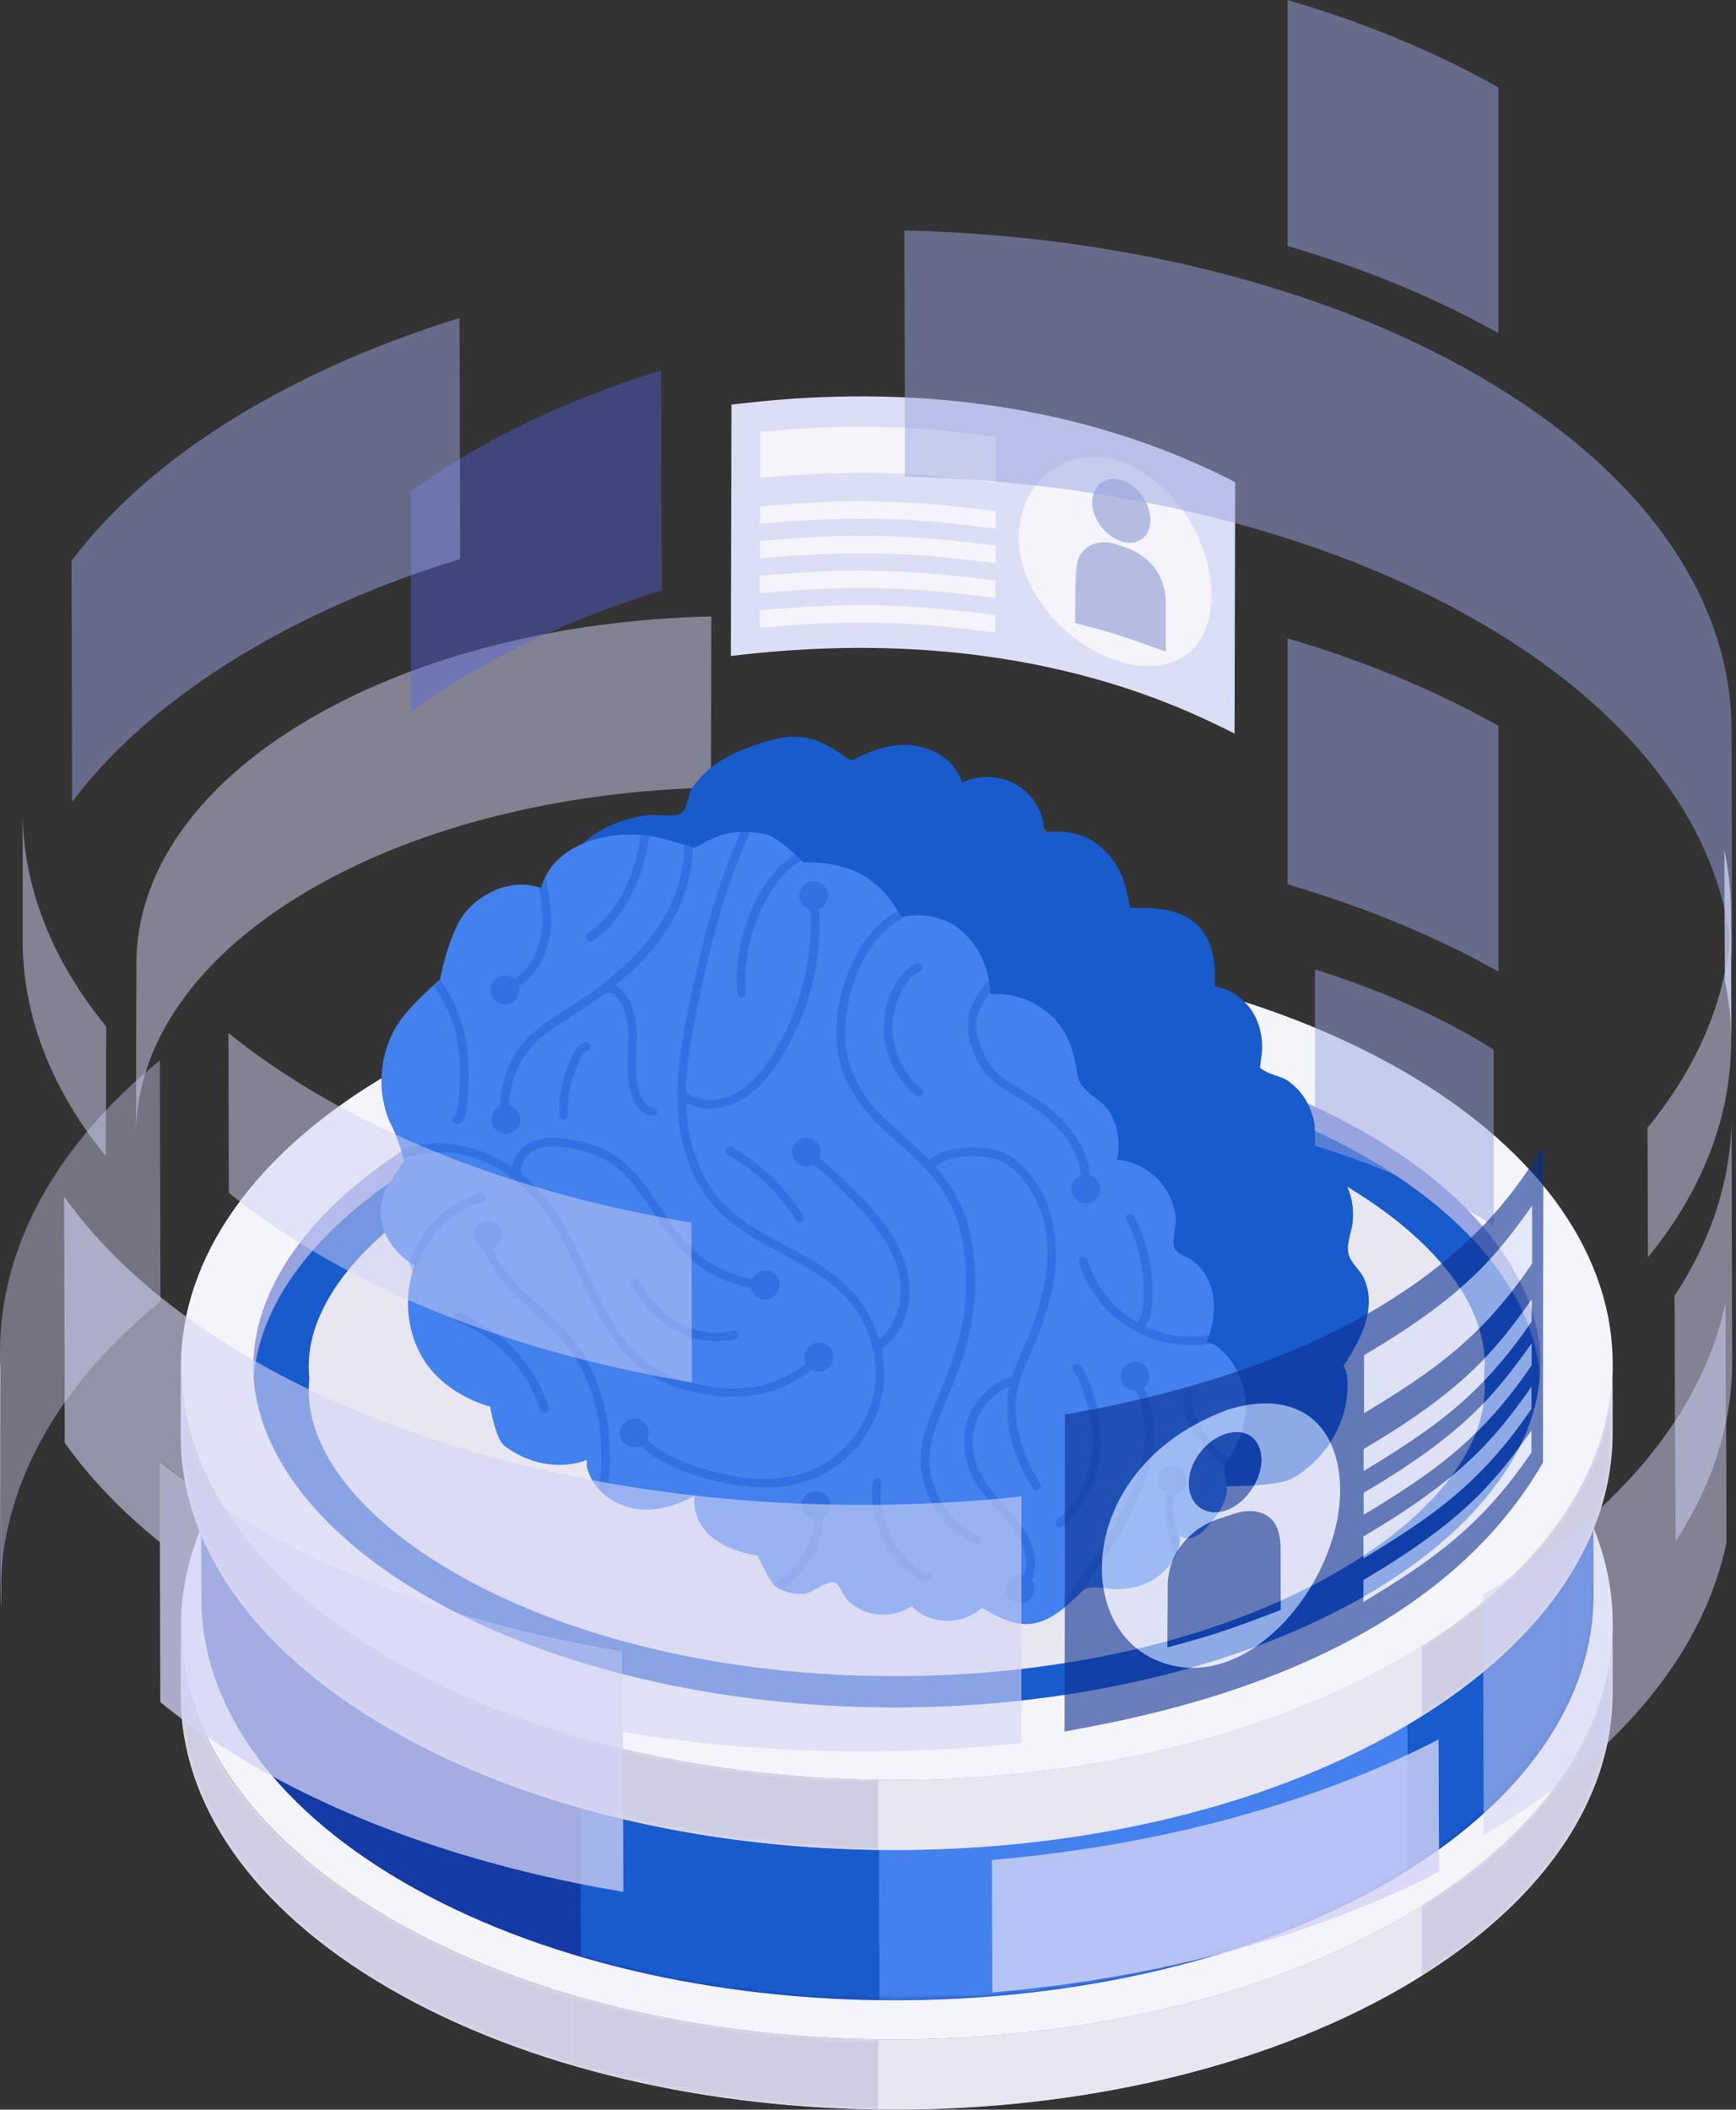
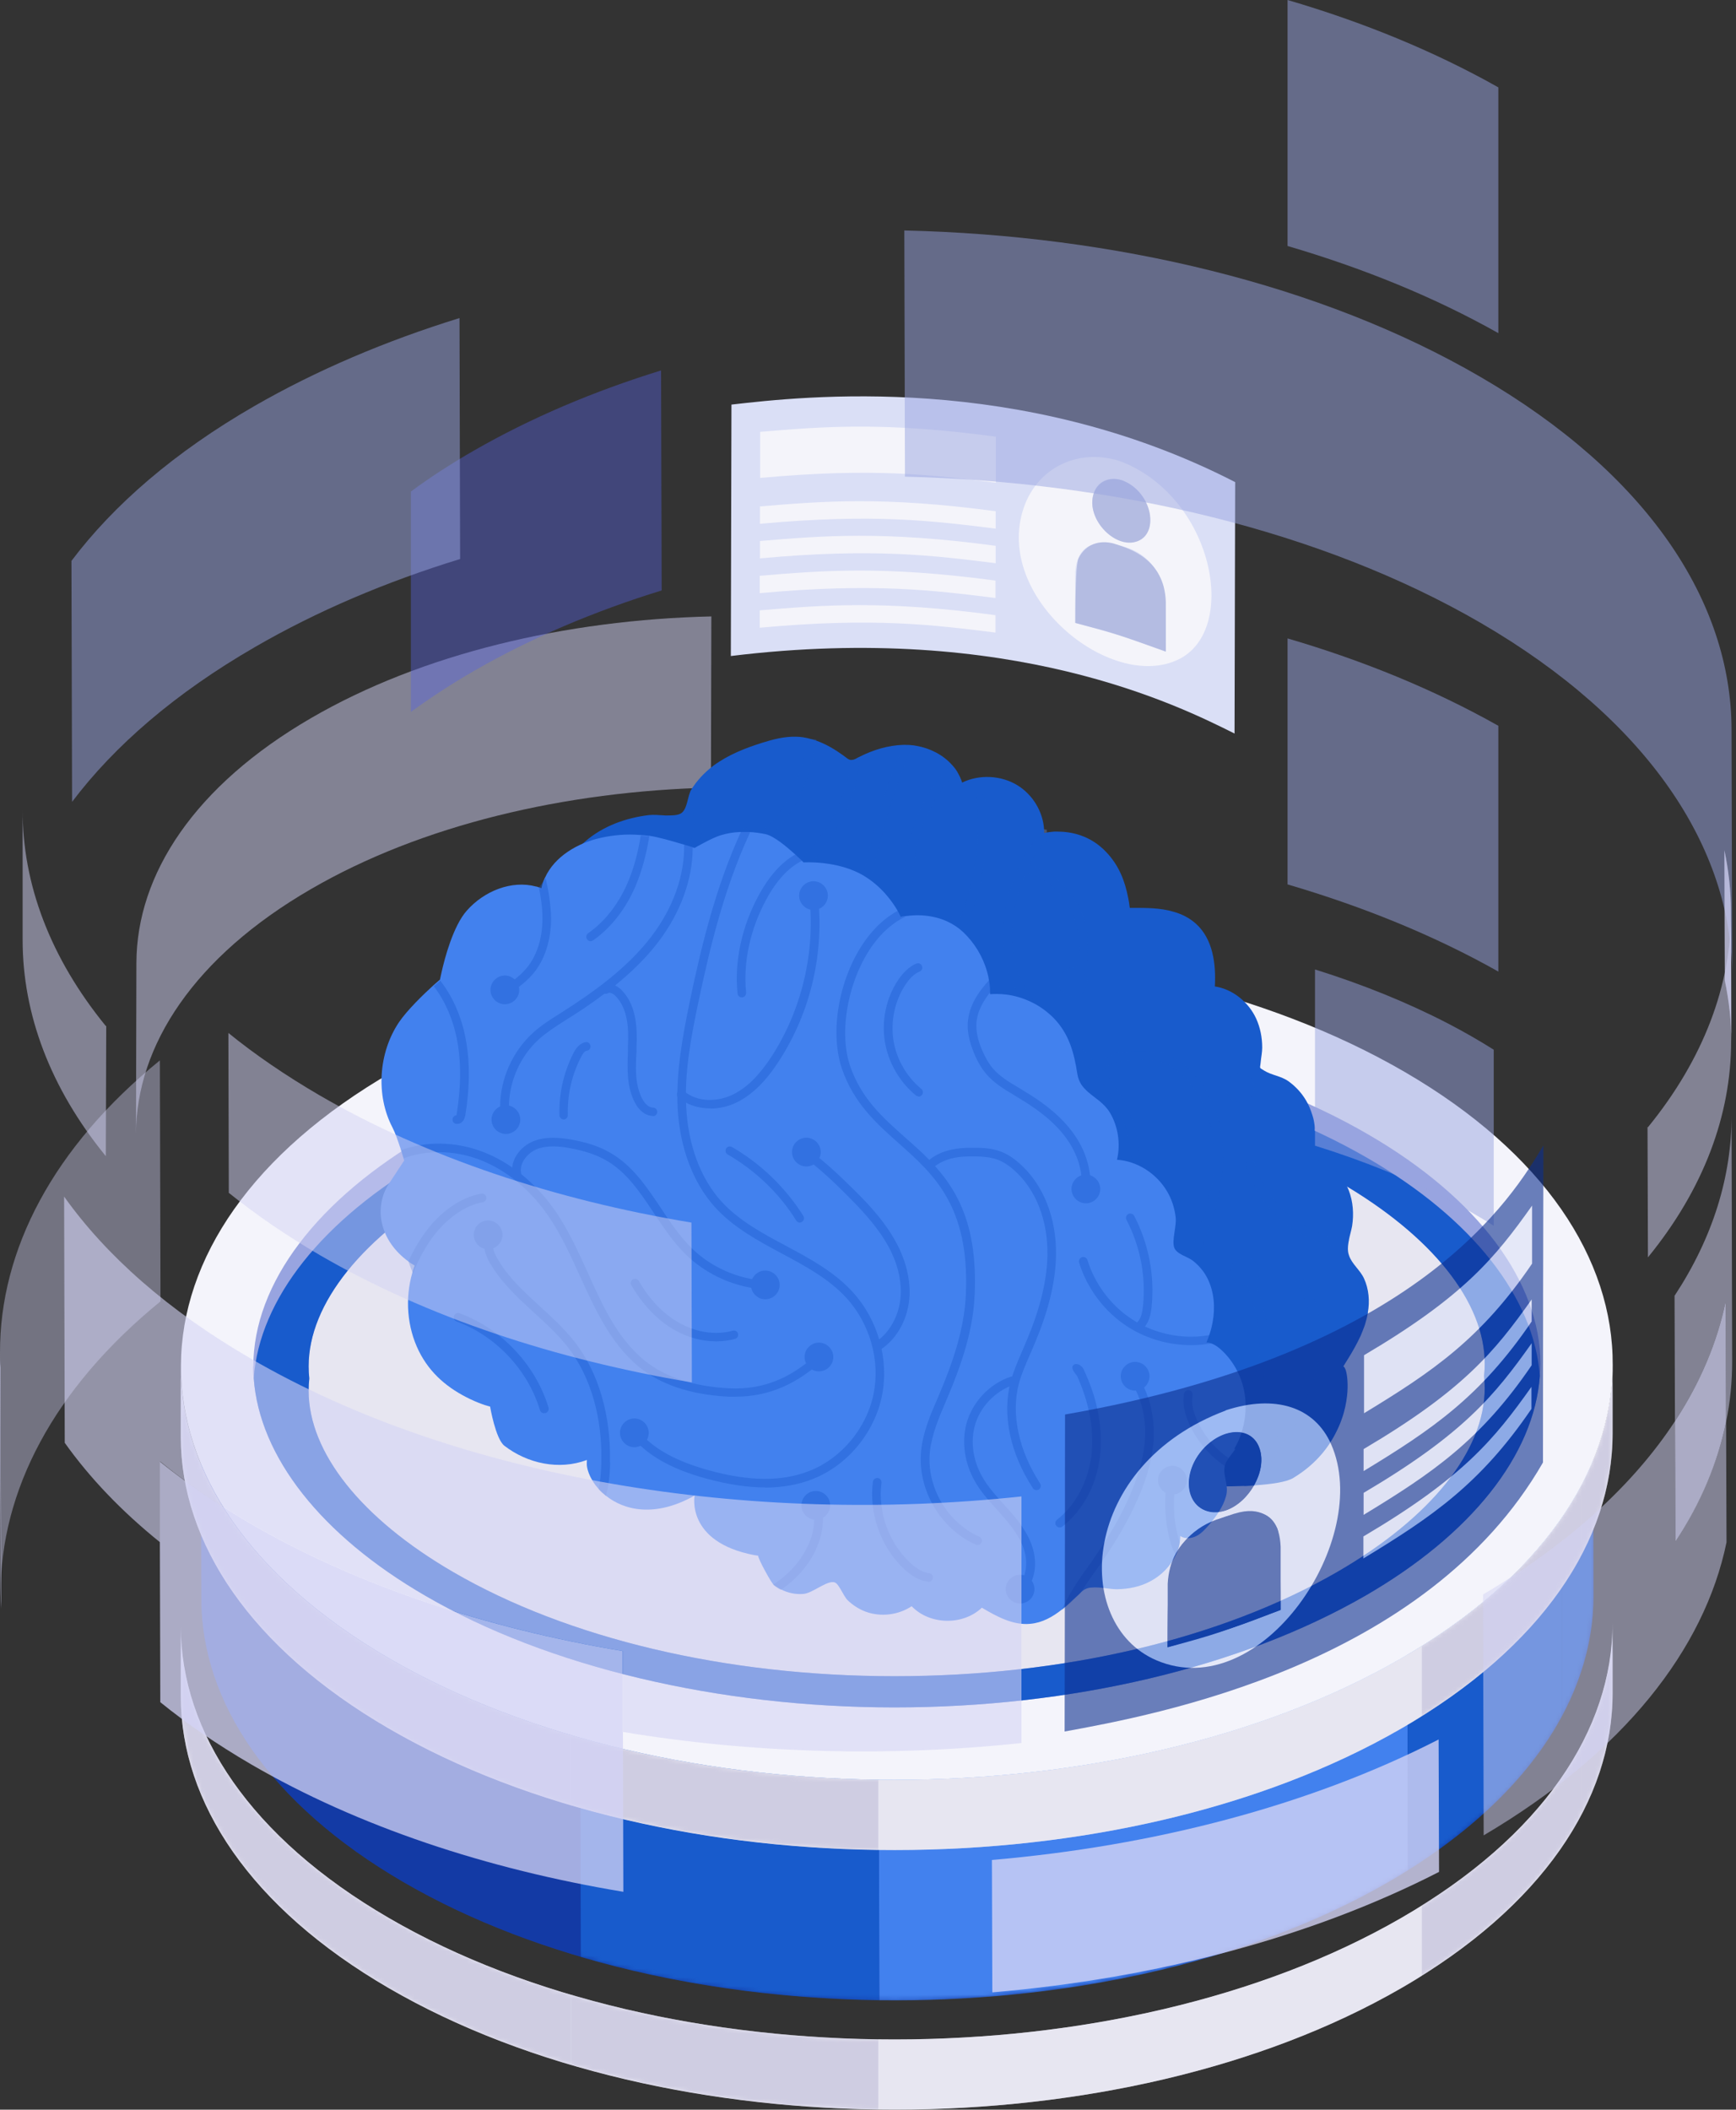
<svg xmlns="http://www.w3.org/2000/svg" width="400" height="486" viewBox="0 0 400 486" fill="none">
  <rect x="0" y="0" width="400" height="486" fill="#333333" stroke="none" />
  <path opacity="0.5" d="M31.43 221.84C31.478 201.375 44.899 180.957 71.694 165.415C97.185 150.597 130.352 142.777 163.906 142.005L163.809 181.44C130.207 182.261 97.088 190.032 71.597 204.85C44.803 220.392 31.381 240.81 31.333 261.276L31.43 221.84Z" fill="#D3D3F5" />
  <path d="M168.539 93.206C168.491 112.513 168.443 131.82 168.395 151.128C233.039 143.212 271.71 162.616 284.456 168.987C284.504 149.68 284.552 130.372 284.601 111.065C235.019 85.58 185.002 91.323 168.539 93.206Z" fill="#DADFF6" />
  <path d="M268.62 150.066C268.62 141.056 268.411 135.939 267.993 134.717C266.496 130.566 263.889 127.718 260.123 126.318C256.599 125.208 248.295 122.601 247.764 131.965C247.764 135.441 247.764 140.026 247.764 143.501C259.689 146.784 260.413 146.977 268.62 150.114V150.066ZM258.434 124.629C265.048 126.366 266.496 119.754 263.551 114.878C260.027 109.086 253.026 108.7 251.819 114.299C250.95 118.354 254.088 123.277 258.385 124.629H258.434ZM257.951 106.19C279.483 114.203 285.663 144.998 271.565 151.9C255.971 159.526 228.839 137.516 235.888 116.954C239.074 107.735 248.343 103.198 257.951 106.19Z" fill="#F4F4FA" />
  <path d="M175.153 99.481C189.733 98.274 203.541 97.116 229.467 100.591C229.467 103.777 229.467 108.024 229.467 111.21C215.031 109.424 201.417 107.687 175.153 110.1C175.153 106.914 175.153 102.667 175.153 99.481Z" fill="#F4F4FA" />
  <path d="M175.057 140.605C189.637 139.398 203.444 138.24 229.37 141.715V145.721C214.935 143.936 201.32 142.198 175.057 144.611V140.605Z" fill="#F4F4FA" />
  <path d="M175.105 116.665C189.686 115.458 203.493 114.299 229.419 117.775V121.781C214.983 119.995 201.369 118.257 175.105 120.671V116.665Z" fill="#F4F4FA" />
  <path d="M175.105 124.628C189.686 123.422 203.493 122.263 229.419 125.739V129.745C214.983 127.959 201.369 126.221 175.105 128.635V124.628Z" fill="#F4F4FA" />
  <path d="M175.057 132.641C189.637 131.434 203.444 130.276 229.37 133.751V137.758C214.935 135.972 201.32 134.234 175.057 136.647V132.641Z" fill="#F4F4FA" />
  <path d="M258.482 110.631C265.241 113.141 267.076 122.07 262.634 124.436C257.469 127.187 249.985 119.657 252.013 113.672C252.93 110.969 255.586 109.762 258.482 110.631Z" fill="#B4BCE2" />
  <path d="M256.743 125.256C260.461 126.414 268.234 128.876 268.62 138.578C268.62 142.053 268.62 146.639 268.62 150.114C257.275 146.059 256.599 145.818 247.764 143.501C247.764 134.523 248.021 129.552 248.536 128.586C250.081 125.497 253.171 124.242 256.792 125.256H256.743Z" fill="#B4BCE2" />
  <path d="M257.034 125.304L259.834 126.221L257.034 125.304Z" fill="#B4BCE2" />
  <path opacity="0.4" d="M152.318 85.338C136.821 90.116 122.241 96.295 109.157 103.825C103.943 106.817 99.115 109.955 94.674 113.237V164.015C99.164 160.733 104.04 157.547 109.302 154.506C122.386 146.976 136.966 140.798 152.463 136.019L152.318 85.338Z" fill="#5762E3" />
  <path d="M41.663 374.753V390.923C41.711 415.202 57.691 439.481 89.604 458.016C153.814 495.327 258.24 495.327 322.837 458.016C355.376 439.239 371.598 414.574 371.55 390.006V373.836C371.598 398.453 355.376 423.069 322.837 441.846C258.192 479.157 153.814 479.157 89.604 441.846C57.691 423.311 41.711 399.032 41.663 374.753Z" fill="#E7E6F1" />
  <mask id="mask0_171_21980" style="mask-type:luminance" maskUnits="userSpaceOnUse" x="41" y="373" width="331" height="113">
    <path d="M41.662 374.753V390.923C41.71 415.202 57.691 439.481 89.603 458.016C153.813 495.327 258.239 495.327 322.836 458.016C355.375 439.239 371.597 414.574 371.549 390.006V373.836C371.597 398.453 355.375 423.069 322.836 441.846C258.191 479.157 153.813 479.157 89.603 441.846C57.691 423.311 41.71 399.032 41.662 374.753Z" fill="white" />
  </mask>
  <g mask="url(#mask0_171_21980)">
    <path d="M41.662 374.753V390.923C41.71 415.202 57.691 439.481 89.603 458.015C102.252 465.352 116.445 471.241 131.605 475.73V459.56C116.445 455.119 102.252 449.231 89.603 441.846C57.691 423.311 41.71 399.032 41.662 374.753Z" fill="#CFCDE2" />
    <path d="M131.604 459.513V475.683C153.813 482.199 178 485.626 202.381 485.964V469.794C178.048 469.456 153.813 466.077 131.604 459.513Z" fill="#CFCDE2" />
    <path d="M202.381 469.793V485.963C245.831 486.542 289.62 477.226 322.884 458.016C324.525 457.099 326.07 456.133 327.615 455.168V438.998C326.07 439.963 324.477 440.929 322.884 441.846C289.62 461.057 245.831 470.372 202.381 469.793Z" fill="#E7E6F1" />
    <path d="M327.615 438.95V455.119C344.851 444.307 357.065 431.758 364.162 418.532V402.362C357.065 415.636 344.899 428.186 327.615 438.95Z" fill="#CFCDE2" />
    <path d="M364.162 402.363V418.533C369.135 409.265 371.597 399.612 371.597 389.958V373.788C371.597 383.442 369.135 393.047 364.162 402.363Z" fill="#CFCDE2" />
  </g>
-   <path d="M90.376 306.743C25.731 344.055 25.441 404.535 89.652 441.846C153.862 479.157 258.288 479.157 322.885 441.846C387.53 404.535 387.868 344.055 323.657 306.743C259.447 269.432 155.021 269.432 90.376 306.743Z" fill="#F4F4FB" />
  <path d="M105.004 322.43C48.519 351.053 48.229 397.487 104.329 426.11C160.476 454.733 251.771 454.733 308.257 426.11C364.742 397.487 365.08 351.053 308.933 322.43C252.785 293.807 161.49 293.807 104.956 322.43H105.004Z" fill="#E7E6F1" />
  <path d="M58.319 374.511C58.319 375.429 58.319 376.394 58.464 377.311C59.768 395.363 74.01 413.512 98.004 427.413C126.102 443.776 165.546 453.14 206.1 453.14C246.653 453.14 285.759 444.018 314.581 427.413C338.962 413.319 353.494 395.025 354.797 376.78C354.894 375.863 354.942 374.946 354.942 374.029C354.942 355.059 340.507 335.8 315.305 321.175C287.207 304.812 247.764 295.448 207.21 295.448C166.656 295.448 127.502 304.571 98.728 321.223C73.141 335.994 58.368 355.446 58.368 374.608L58.319 374.511ZM71.258 377.408V377.311C71.161 376.394 71.113 375.477 71.113 374.56C71.113 360.128 83.521 344.682 105.053 332.277C131.944 316.783 168.153 308.239 207.162 308.239C246.171 308.239 282.573 316.976 308.836 332.229C329.982 344.537 342.148 359.741 342.1 374.029C342.1 374.946 342.052 375.863 341.955 376.732V376.828C342.052 377.745 342.1 378.663 342.1 379.58C342.1 394.012 329.692 409.458 308.16 421.911C281.317 437.405 245.06 445.948 206.1 445.948C167.139 445.948 130.689 437.212 104.425 421.959C83.231 409.651 71.113 394.398 71.113 380.159C71.113 379.242 71.161 378.325 71.258 377.456V377.408Z" fill="#98A4E0" />
  <path d="M58.464 377.311C59.767 395.364 74.01 413.513 98.004 427.414C126.102 443.777 165.545 453.141 206.099 453.141C246.653 453.141 285.759 444.018 314.581 427.414C338.961 413.319 353.493 395.026 354.797 376.78C353.493 358.776 339.299 340.579 315.257 326.678C287.159 310.363 247.715 300.951 207.161 300.951C166.608 300.951 127.454 310.074 98.68 326.678C74.299 340.772 59.767 359.066 58.464 377.311ZM71.113 380.111C71.113 379.194 71.161 378.277 71.258 377.408V377.311C71.161 376.394 71.113 375.477 71.113 374.56C71.113 360.128 83.52 344.682 105.053 332.277C131.944 316.783 168.152 308.24 207.161 308.24C246.17 308.24 282.572 316.976 308.836 332.229C329.982 344.537 342.148 359.742 342.1 374.029C342.1 374.946 342.051 375.863 341.955 376.732V376.829C342.051 377.746 342.1 378.663 342.1 379.58C342.1 394.012 329.692 409.458 308.16 421.911C281.317 437.405 245.06 445.949 206.099 445.949C167.139 445.949 130.688 437.212 104.425 421.959C83.231 409.651 71.113 394.398 71.113 380.159V380.111Z" fill="#185BCC" />
  <path d="M46.25 314.611L46.395 368.382C46.443 391.985 61.989 415.588 92.984 433.592C155.408 469.842 256.937 469.842 319.796 433.592C351.418 415.347 367.205 391.358 367.157 367.465L367.012 313.694C367.06 337.635 351.273 361.576 319.651 379.822C256.792 416.071 155.311 416.071 92.839 379.822C61.844 361.818 46.298 338.215 46.25 314.611Z" fill="#133AA5" />
  <mask id="mask1_171_21980" style="mask-type:luminance" maskUnits="userSpaceOnUse" x="46" y="313" width="322" height="148">
    <path d="M46.25 314.611L46.395 368.382C46.443 391.985 61.989 415.588 92.984 433.592C155.408 469.842 256.937 469.842 319.796 433.592C351.418 415.347 367.205 391.358 367.157 367.465L367.012 313.694C367.06 337.635 351.273 361.576 319.651 379.822C256.792 416.071 155.311 416.071 92.839 379.822C61.844 361.818 46.298 338.215 46.25 314.611Z" fill="white" />
  </mask>
  <g mask="url(#mask1_171_21980)">
    <path d="M46.25 314.611L46.395 368.382C46.443 391.985 61.989 415.588 92.984 433.592C105.295 440.736 119.102 446.48 133.827 450.776L133.682 397.005C118.957 392.661 105.15 386.917 92.839 379.822C61.844 361.818 46.298 338.214 46.25 314.611Z" fill="#133AA5" />
    <path d="M133.683 397.053L133.827 450.823C155.408 457.147 178.968 460.477 202.624 460.815L202.479 407.044C178.823 406.755 155.263 403.424 133.683 397.053Z" fill="#185BCC" />
    <path d="M202.479 407.045L202.623 460.816C244.867 461.347 287.449 452.32 319.795 433.641C321.388 432.723 322.933 431.806 324.43 430.841L324.285 377.07C322.788 377.987 321.243 378.953 319.65 379.87C287.304 398.55 244.722 407.576 202.479 407.045Z" fill="#4281EE" />
    <path d="M324.285 377.07L324.43 430.84C341.231 420.318 353.059 408.154 359.963 395.267L359.818 341.496C352.914 354.384 341.086 366.596 324.285 377.07Z" fill="#185BCC" />
    <path d="M359.818 341.496L359.963 395.267C364.791 386.241 367.205 376.877 367.157 367.513L367.012 313.742C367.012 323.106 364.646 332.47 359.818 341.496Z" fill="#185BCC" />
  </g>
  <path d="M93.611 248.484C30.753 284.733 30.463 343.572 92.887 379.822C155.311 416.071 256.841 416.071 319.699 379.822C382.558 343.572 382.896 284.733 320.472 248.484C258.048 212.235 156.47 212.235 93.66 248.484H93.611Z" fill="#4281EE" />
  <path d="M41.663 314.949V331.119C41.711 355.398 57.691 379.677 89.604 398.212C153.814 435.523 258.24 435.523 322.837 398.212C355.376 379.436 371.598 354.771 371.55 330.202V314.032C371.598 338.649 355.376 363.266 322.837 382.042C258.192 419.353 153.814 419.353 89.604 382.042C57.691 363.507 41.711 339.228 41.663 314.949Z" fill="#E7E6F1" />
  <mask id="mask2_171_21980" style="mask-type:luminance" maskUnits="userSpaceOnUse" x="41" y="314" width="331" height="113">
    <path d="M41.662 314.949V331.119C41.71 355.398 57.691 379.677 89.603 398.212C153.813 435.523 258.239 435.523 322.836 398.212C355.375 379.436 371.597 354.771 371.549 330.202V314.032C371.597 338.649 355.375 363.266 322.836 382.042C258.191 419.353 153.813 419.353 89.603 382.042C57.691 363.507 41.71 339.228 41.662 314.949Z" fill="white" />
  </mask>
  <g mask="url(#mask2_171_21980)">
    <path d="M41.662 314.949V331.119C41.71 355.398 57.691 379.677 89.603 398.212C102.252 405.549 116.445 411.437 131.605 415.926V399.756C116.445 395.316 102.252 389.427 89.603 382.042C57.691 363.507 41.71 339.228 41.662 314.949Z" fill="#CFCDE2" />
    <path d="M131.604 399.708V415.878C153.813 422.394 178 425.821 202.381 426.159V409.989C178.048 409.651 153.813 406.272 131.604 399.708Z" fill="#CFCDE2" />
    <path d="M202.381 409.989V426.159C245.831 426.738 289.62 417.423 322.884 398.212C324.525 397.295 326.07 396.33 327.615 395.364V379.194C326.07 380.16 324.477 381.125 322.884 382.042C289.62 401.253 245.831 410.569 202.381 409.989Z" fill="#E7E6F1" />
    <path d="M327.615 379.195V395.365C344.851 384.552 357.065 372.003 364.162 358.777V342.607C357.065 355.881 344.899 368.431 327.615 379.195Z" fill="#CFCDE2" />
    <path d="M364.162 342.559V358.729C369.135 349.461 371.597 339.808 371.597 330.154V313.984C371.597 323.638 369.135 333.243 364.162 342.559Z" fill="#CFCDE2" />
  </g>
  <path d="M90.376 246.94C25.731 284.251 25.441 344.731 89.652 382.042C153.862 419.353 258.288 419.353 322.885 382.042C387.53 344.731 387.868 284.251 323.657 246.94C259.447 209.628 155.021 209.628 90.376 246.94Z" fill="#F4F4FB" />
  <path d="M105.004 262.626C48.519 291.249 48.229 337.683 104.329 366.306C160.428 394.929 251.771 394.929 308.257 366.306C364.742 337.683 365.08 291.249 308.933 262.626C252.785 234.003 161.49 234.003 104.956 262.626H105.004Z" fill="#E7E6F1" />
  <path d="M58.319 314.708C58.319 315.625 58.319 316.59 58.464 317.507C59.768 335.56 74.01 353.708 98.004 367.61C126.102 383.973 165.546 393.337 206.1 393.337C246.653 393.337 285.759 384.214 314.581 367.61C338.962 353.515 353.494 335.222 354.797 316.976C354.894 316.059 354.942 315.142 354.942 314.225C354.942 295.256 340.507 275.997 315.305 261.371C287.207 245.009 247.764 235.645 207.21 235.645C166.656 235.645 127.502 244.767 98.728 261.42C73.141 276.19 58.368 295.642 58.368 314.804L58.319 314.708ZM71.258 317.604V317.507C71.161 316.59 71.113 315.673 71.113 314.756C71.113 300.324 83.521 284.878 105.053 272.473C131.944 256.979 168.153 248.436 207.162 248.436C246.171 248.436 282.573 257.172 308.836 272.425C329.982 284.733 342.148 299.938 342.1 314.225C342.1 315.142 342.052 316.059 341.955 316.928V317.025C342.052 317.942 342.1 318.859 342.1 319.776C342.1 334.208 329.692 349.654 308.16 362.107C281.317 377.601 245.06 386.145 206.1 386.145C167.139 386.145 130.689 377.408 104.425 362.155C83.231 349.847 71.113 334.594 71.113 320.355C71.113 319.438 71.161 318.521 71.258 317.652V317.604Z" fill="#98A4E0" />
  <path d="M58.464 317.508C59.767 335.56 74.01 353.709 98.004 367.61C126.102 383.973 165.545 393.337 206.099 393.337C246.653 393.337 285.759 384.214 314.581 367.61C338.961 353.516 353.493 335.222 354.797 316.977C353.493 298.973 339.299 280.776 315.257 266.874C287.159 250.56 247.715 241.147 207.161 241.147C166.608 241.147 127.454 250.27 98.68 266.874C74.299 280.969 59.767 299.262 58.464 317.508ZM71.113 320.307C71.113 319.39 71.161 318.473 71.258 317.604V317.508C71.161 316.591 71.113 315.674 71.113 314.756C71.113 300.324 83.52 284.878 105.053 272.474C131.944 256.979 168.152 248.436 207.161 248.436C246.17 248.436 282.572 257.172 308.836 272.425C329.982 284.734 342.148 299.938 342.1 314.225C342.1 315.143 342.051 316.06 341.955 316.928V317.025C342.051 317.942 342.1 318.859 342.1 319.776C342.1 334.208 329.692 349.654 308.16 362.107C281.317 377.602 245.06 386.145 206.099 386.145C167.139 386.145 130.688 377.408 104.425 362.156C83.231 349.847 71.113 334.595 71.113 320.356V320.307Z" fill="#185BCC" />
  <path opacity="0.5" d="M106.019 128.78C89.025 133.993 73.094 140.75 58.755 149.052C40.457 159.623 26.408 171.739 16.608 184.723L16.463 129.214C26.215 116.278 40.264 104.115 58.61 93.544C72.949 85.29 88.88 78.533 105.875 73.272L106.019 128.78Z" fill="#98A4E0" />
  <path opacity="0.5" d="M398.972 167.973C398.876 138.578 379.613 109.182 341.038 86.786C304.347 65.451 256.696 54.205 208.369 53.095L208.514 109.81C256.841 110.968 304.491 122.215 341.183 143.501C379.709 165.897 399.021 195.293 399.117 224.688L398.972 167.973Z" fill="#98A4E0" />
  <path opacity="0.5" d="M302.995 223.337C313.954 226.764 324.238 230.915 333.652 235.79C337.369 237.721 340.894 239.748 344.177 241.824V282.369C340.942 280.342 337.466 278.314 333.797 276.432C324.334 271.509 314.003 267.357 302.995 263.93V223.337Z" fill="#98A4E0" />
  <path opacity="0.5" d="M296.671 147.073C314.148 152.19 330.514 158.899 345.239 167.201V223.82C330.514 215.517 314.099 208.856 296.671 203.74V147.073Z" fill="#98A4E0" />
  <path opacity="0.5" d="M296.671 0C314.148 5.116 330.514 11.826 345.239 20.128V76.746C330.514 68.444 314.099 61.783 296.671 56.667V0Z" fill="#98A4E0" />
  <path opacity="0.3" d="M241.199 191.093V245.926C228.212 244.043 214.935 242.885 201.611 242.595L201.466 187.763C214.839 188.101 228.164 189.211 241.199 191.141V191.093Z" fill="#98A4E0" />
  <path d="M315.21 302.352C315.017 303.366 314.776 304.331 314.486 305.249C314.197 306.069 313.859 306.89 313.521 307.71C312.652 309.593 311.638 311.379 310.527 313.165C310.189 313.695 309.851 314.226 309.514 314.806C309.707 314.806 309.9 315.144 310.093 315.675C310.431 316.785 310.672 318.957 310.383 321.563C310.189 323.204 309.851 324.99 309.176 326.873C308.789 328.031 308.258 329.19 307.631 330.396C305.748 334.016 302.706 337.637 297.975 340.484C296.382 341.45 292.761 341.932 289.188 342.174C288.319 342.222 287.499 342.27 286.678 342.319C283.057 342.463 279.967 342.415 279.967 342.415C279.967 342.415 278.808 342.946 276.877 343.718C275.381 344.346 273.353 345.166 271.132 346.083C261.283 349.945 246.655 354.82 245.786 350.428C230.047 357.523 224.737 348.738 225.557 342.077C220.102 348.69 209.77 345.697 208.805 337.154C192.197 334.644 194.273 323.735 194.273 323.735C178.969 332.665 168.975 321.418 169.844 316.061C163.568 318.522 156.326 317.074 151.112 313.116C149.084 311.572 147.829 304.331 147.829 304.331C147.829 304.331 146.188 304.042 143.339 302.739C138.318 300.422 134.166 297.14 131.559 292.023C128.614 286.231 128.18 279.039 130.449 272.716C126.828 270.689 123.786 267.31 122.869 263.11C122.242 260.263 122.724 257.029 124.318 254.519C125.09 253.264 126.876 251.43 126.828 249.982C126.828 248.582 124.511 245.879 123.883 244.527C122.193 240.714 121.035 236.611 120.552 232.46C120.214 229.564 120.214 228.116 122.145 225.992C124.414 223.482 126.828 221.165 128.663 218.221C128.952 217.69 129.29 217.159 129.29 216.532C129.29 216.001 129.049 215.47 128.856 214.939C125.911 207.699 128.904 198.914 134.89 193.797C138.994 190.274 144.256 188.391 149.567 187.764C150.533 187.667 151.981 187.764 153.381 187.86C154.733 187.86 156.036 187.86 156.809 187.426C156.809 187.426 156.857 187.426 156.905 187.378C158.402 186.461 158.402 183.42 159.223 182.02C160.526 179.848 162.313 177.965 164.34 176.421C167.72 173.911 171.727 172.318 175.782 171.063C178.245 170.291 180.755 169.663 183.314 169.712C184.472 169.712 185.583 169.905 186.645 170.194C187.128 170.339 187.611 170.484 188.093 170.629C190.314 171.401 192.39 172.656 194.273 174.007C194.466 174.152 194.659 174.297 194.852 174.442C195.239 174.731 195.576 175.021 196.011 175.069C196.011 175.069 196.108 175.069 196.156 175.069H196.204C196.687 175.069 197.17 174.828 197.556 174.587C197.701 174.49 197.894 174.442 198.039 174.345C201.177 172.752 204.653 171.691 208.129 171.594C208.853 171.594 209.577 171.594 210.253 171.691C210.591 171.691 210.881 171.787 211.219 171.835C214.308 172.366 217.302 173.911 219.329 176.18C219.764 176.662 220.198 177.193 220.536 177.772C221.019 178.545 221.405 179.365 221.695 180.282C225.654 178.352 230.675 178.593 234.441 180.91C237.965 183.082 240.331 186.992 240.572 191.094C240.572 191.287 240.572 191.432 240.572 191.625C240.572 191.722 240.572 191.818 240.572 191.915C240.572 191.915 241.489 191.674 242.938 191.577C243.179 191.577 243.42 191.577 243.662 191.577C246.607 191.577 251.097 192.301 254.862 196.259C257.856 199.397 259.207 202.968 259.98 206.975C260.125 207.699 260.221 208.374 260.318 209.147C260.607 209.147 260.849 209.147 261.139 209.147C264.132 209.147 267.366 209.147 270.311 210.015C272.243 210.546 274.029 211.415 275.574 212.815C279.484 216.339 280.209 222.083 279.919 227.247C284.071 227.875 287.692 230.867 289.43 234.632C290.395 236.756 290.83 239.025 290.83 241.342C290.83 242.452 290.588 243.514 290.492 244.575C290.347 246.313 290.009 245.83 291.313 246.651C293.002 247.713 295.175 247.858 296.913 249.113C298.506 250.271 299.858 251.719 300.872 253.409C301.548 254.519 302.03 255.725 302.417 256.98C302.658 257.704 302.803 258.477 302.899 259.249C303.093 260.649 302.561 262.724 302.465 264.414C302.465 265.089 302.465 265.669 302.61 266.103C302.706 266.393 302.899 266.634 303.093 266.827C303.334 267.068 303.624 267.31 303.913 267.503C304.879 268.082 306.086 268.468 306.858 269.047C308.596 270.351 309.948 272.137 310.769 274.212C311.783 276.819 311.976 279.715 311.541 282.466C311.348 283.528 311.01 284.59 310.817 285.603C310.672 286.279 310.576 286.907 310.576 287.582C310.576 288.113 310.624 288.644 310.817 289.175C311.445 291.154 313.424 292.602 314.293 294.533C315.404 296.946 315.645 299.794 315.162 302.401L315.21 302.352Z" fill="#185BCC" />
  <g style="mix-blend-mode:multiply" opacity="0.4">
    <path d="M227.536 291.734C227.246 291.975 226.908 292.217 226.522 292.506C226.232 292.748 225.894 292.989 225.556 293.23C222.177 295.788 216.528 299.505 207.935 299.505C207.452 299.505 206.921 299.505 206.438 299.505C197.603 299.071 190.555 296.706 185.485 292.458C179.064 287.052 175.54 279.233 172.112 271.751C170.036 267.165 167.864 262.387 165.063 258.236C160.815 251.864 154.973 247.134 148.745 244.817C143 242.694 136.772 242.645 131.51 244.576C131.365 244.093 131.172 243.418 130.931 242.694C136.628 240.618 143.29 240.715 149.421 242.983C151.883 243.9 154.297 245.155 156.567 246.748C157.242 247.231 157.918 247.713 158.594 248.244C161.636 250.706 164.388 253.699 166.705 257.126C169.602 261.422 171.774 266.248 173.898 270.93C177.375 278.605 180.609 285.797 186.741 290.962C191.472 294.92 198.086 297.14 206.486 297.574C215.128 298.009 220.68 294.485 224.156 291.879C224.543 291.589 224.929 291.3 225.267 291.058C225.653 290.769 225.991 290.479 226.329 290.238C226.763 289.9 227.391 289.996 227.729 290.479C228.067 290.913 227.97 291.541 227.536 291.879V291.734Z" fill="#185BCC" />
    <path d="M198.086 174.49C197.748 181.296 195.045 188.391 190.217 194.714C187.32 198.528 183.892 201.81 180.271 204.754C179.451 205.382 178.678 206.009 177.857 206.637C174.912 208.857 171.919 210.884 169.022 212.67L168.491 213.008C166.512 214.263 164.436 215.615 162.698 217.159C158.449 220.972 155.891 226.668 155.746 232.364C155.746 233.57 155.746 234.729 155.939 235.935C156.036 236.466 155.649 236.997 155.07 237.094C155.022 237.094 154.973 237.094 154.925 237.094C154.442 237.094 154.008 236.756 153.911 236.225C153.718 235.018 153.67 233.812 153.67 232.653C153.718 226.282 156.518 220.007 161.298 215.663C163.181 213.973 165.305 212.622 167.381 211.27L167.912 210.933C174.961 206.444 182.927 200.844 188.575 193.411C192.92 187.667 195.479 181.296 195.962 175.118C195.962 175.118 196.058 175.118 196.107 175.118C196.107 175.118 196.155 175.118 196.203 175.118C196.686 175.118 197.12 174.876 197.555 174.635C197.7 174.538 197.893 174.442 198.038 174.394L198.086 174.49Z" fill="#185BCC" />
    <path d="M189.01 234.825C187.368 234.825 185.823 233.715 184.81 231.736C182.878 228.068 183.072 223.868 183.216 219.765V218.607C183.409 214.842 183.216 210.16 180.416 207.264C179.885 206.685 179.064 206.25 178.63 206.54C178.147 206.83 177.568 206.685 177.23 206.25C176.94 205.768 177.085 205.188 177.519 204.851C178.92 203.933 180.706 204.706 181.816 205.912C185.147 209.339 185.389 214.552 185.196 218.752V219.91C184.954 223.723 184.81 227.633 186.499 230.867C186.741 231.35 187.658 232.894 188.961 232.894C189.493 232.894 189.975 233.329 189.975 233.86C189.975 234.391 189.541 234.873 189.01 234.873C189.01 234.873 189.01 234.873 188.961 234.873L189.01 234.825Z" fill="#185BCC" />
    <path d="M160.574 179.993C161.25 183.034 161.781 186.123 161.829 189.309C161.829 194.425 160.333 199.011 157.581 202.197C156.615 203.307 155.553 204.224 154.443 205.093C153.96 205.479 153.429 205.865 152.946 206.251C152.753 206.396 152.56 206.444 152.367 206.444C152.077 206.444 151.739 206.299 151.546 206.058C151.208 205.624 151.305 204.996 151.739 204.658C152.318 204.224 152.898 203.789 153.477 203.355C154.443 202.583 155.312 201.81 156.084 200.942C158.498 198.142 159.85 194.039 159.85 189.357C159.85 186.992 159.512 184.627 159.029 182.262L160.622 180.041L160.574 179.993Z" fill="#185BCC" />
    <path d="M264.662 333.099C264.469 333.485 264.131 333.678 263.745 333.678C263.6 333.678 263.455 333.678 263.359 333.582C255.199 329.962 249.889 320.887 250.758 312.006C251.192 307.71 252.93 303.704 254.572 299.842L255.199 298.346C259.013 289.32 260.848 282.273 261.089 275.515C261.862 255.532 253.606 248.244 245.64 241.197C240.475 236.611 235.164 231.881 232.46 223.917C229.322 214.601 232.267 200.844 239.219 192.639C239.654 192.108 240.088 191.625 240.571 191.143C240.571 191.336 240.571 191.48 240.571 191.674C240.571 191.77 240.571 191.867 240.571 191.963C240.571 191.963 241.488 191.722 242.937 191.625C242.116 192.349 241.344 193.17 240.716 193.894C234.295 201.472 231.398 214.649 234.295 223.241C236.854 230.722 241.73 235.067 246.944 239.7C248.827 241.39 250.758 243.031 252.544 244.913C253.027 245.396 253.461 245.879 253.896 246.361C259.4 252.491 263.6 260.649 263.021 275.564C262.779 282.562 260.896 289.803 256.986 299.07L256.358 300.567C254.765 304.283 253.124 308.145 252.689 312.151C251.868 320.212 256.696 328.466 264.083 331.699C264.566 331.941 264.807 332.52 264.614 333.003L264.662 333.099Z" fill="#185BCC" />
    <path d="M179.064 314.613C179.016 317.653 178.678 320.163 178.099 322.384C177.471 321.853 176.892 321.37 176.409 320.791C176.795 319.005 176.988 316.978 177.037 314.564C177.278 304.283 174.574 294.919 169.409 288.21C167.14 285.266 164.339 282.707 161.588 280.197C157.967 276.867 154.201 273.44 151.594 269.096C150.773 267.792 150.29 266.538 150.097 265.427C149.904 264.414 149.904 263.497 150.146 262.628C150.29 262.097 150.821 261.759 151.353 261.904C151.884 262.049 152.222 262.58 152.077 263.11C151.884 263.738 151.932 264.462 152.077 265.283C152.27 266.103 152.656 267.02 153.284 268.034C155.698 272.137 159.222 275.322 162.891 278.701C165.691 281.259 168.588 283.914 170.954 286.955C176.409 294.002 179.257 303.801 179.016 314.564L179.064 314.613Z" fill="#185BCC" />
    <path d="M304.395 308.676C304.202 312.972 303.092 317.509 300.871 322.625C298.795 327.5 295.947 332.424 291.988 338.168C291.602 338.699 291.215 339.23 290.829 339.809C290.25 340.629 289.67 341.45 289.139 342.271C288.27 342.319 287.45 342.367 286.629 342.415C287.45 341.16 288.319 339.905 289.188 338.699C289.574 338.168 289.96 337.637 290.298 337.106C294.209 331.507 296.96 326.68 298.988 321.901C301.064 317.026 302.175 312.73 302.319 308.676C302.464 304.863 301.74 301.243 300.243 298.202C299.857 297.381 299.423 296.657 298.892 295.933C298.554 295.499 298.699 294.871 299.133 294.533C299.568 294.195 300.195 294.34 300.533 294.775C301.112 295.595 301.643 296.512 302.078 297.429C303.671 300.76 304.444 304.67 304.299 308.772L304.395 308.676Z" fill="#185BCC" />
    <path d="M277.31 321.033C276.972 321.033 276.683 320.888 276.49 320.598C271.227 312.586 269.344 303.656 271.324 296.126C271.951 293.761 272.917 291.493 273.883 289.272L274.317 288.259C276.828 282.515 279.676 274.888 279.821 266.924C279.966 258.912 277.166 251.768 272.145 247.327C270.793 246.121 269.538 245.348 268.234 244.866C266.641 244.286 264.855 244.19 263.213 244.142C261.234 244.142 258.916 244.142 256.744 244.914C255.585 245.3 254.523 245.879 253.702 246.603C253.268 246.941 252.64 246.893 252.302 246.507C251.964 246.072 252.012 245.445 252.399 245.107C253.413 244.238 254.716 243.514 256.116 243.031C258.578 242.211 261.089 242.114 263.261 242.163C265.096 242.163 267.075 242.307 268.91 242.983C270.455 243.514 271.951 244.479 273.448 245.831C278.904 250.658 281.945 258.381 281.8 266.972C281.655 275.275 278.71 283.142 276.103 289.079L275.669 290.093C274.752 292.217 273.786 294.389 273.207 296.609C271.42 303.608 273.207 311.91 278.131 319.488C278.421 319.971 278.324 320.55 277.841 320.888C277.697 320.984 277.504 321.033 277.31 321.033Z" fill="#185BCC" />
-     <path d="M145.752 234.584C145.559 235.888 144.835 236.66 143.869 236.66C143.821 236.66 143.724 236.66 143.628 236.66C143.097 236.563 142.71 236.081 142.807 235.55C142.855 235.067 143.241 234.729 143.676 234.681C143.676 234.584 143.773 234.44 143.773 234.295C144.69 228.406 144.786 223.29 144.062 218.608C143.241 213.346 141.31 208.616 138.462 204.948C138.752 204.658 139.041 204.465 139.234 204.272C139.572 203.982 139.862 203.741 139.959 203.645C143.048 207.603 145.173 212.671 146.042 218.318C146.814 223.193 146.718 228.503 145.752 234.633V234.584Z" fill="#185BCC" />
    <path d="M220.583 177.869C218.604 179.558 216.769 181.875 215.128 184.868C211.41 191.722 209.721 199.348 210.445 206.395C210.493 206.926 210.107 207.409 209.528 207.457C209.528 207.457 209.479 207.457 209.431 207.457C208.948 207.457 208.514 207.071 208.465 206.54C207.693 199.107 209.479 191.046 213.39 183.854C215.176 180.62 217.156 178.062 219.376 176.228C219.811 176.71 220.245 177.241 220.583 177.82V177.869Z" fill="#185BCC" />
    <path d="M241.73 299.312C239.992 307.758 233.812 315.24 225.895 318.377C222.564 319.729 218.894 320.357 214.839 320.357C210.735 320.357 206.197 319.681 201.225 318.329C194.562 316.495 189.638 314.082 186.113 310.799C185.293 310.027 184.52 309.207 183.796 308.338C183.458 307.903 183.506 307.276 183.941 306.938C184.375 306.6 185.003 306.648 185.341 307.083C186.017 307.903 186.741 308.676 187.513 309.4C190.796 312.392 195.383 314.661 201.707 316.399C211.122 319.005 218.798 319.053 225.074 316.495C232.364 313.599 238.109 306.648 239.702 298.877C241.296 291.154 238.882 282.659 233.474 276.722C229.419 272.281 223.915 269.337 218.605 266.489C213.101 263.545 207.356 260.456 203.107 255.725C198.086 250.126 195.045 242.017 194.61 232.895C194.61 232.026 194.562 231.109 194.562 230.24C194.562 229.999 194.562 229.757 194.562 229.516C194.659 222.42 195.962 215.373 197.362 208.712C199.873 196.597 202.963 183.854 208.128 171.787C208.853 171.787 209.577 171.787 210.253 171.884C204.942 183.951 201.852 196.887 199.293 209.098C197.942 215.663 196.59 222.565 196.493 229.468C196.493 230.24 196.493 231.06 196.493 231.833C196.493 232.171 196.493 232.508 196.493 232.798C196.928 241.486 199.776 249.161 204.507 254.422C208.563 258.911 214.115 261.855 219.474 264.752C224.929 267.696 230.626 270.737 234.875 275.419C237.723 278.556 239.799 282.321 240.958 286.327C241.151 287.003 241.344 287.727 241.489 288.451C242.261 292.071 242.309 295.788 241.585 299.36L241.73 299.312Z" fill="#185BCC" />
    <path d="M202.141 233.087C199.389 233.087 196.83 232.267 194.851 230.626C194.416 230.288 194.368 229.66 194.754 229.226C195.092 228.791 195.72 228.743 196.154 229.129C199.437 231.881 204.217 231.494 207.5 229.853C210.686 228.26 213.486 225.461 216.383 221.02C223.335 210.256 226.473 196.741 224.976 184.047C224.928 183.516 225.314 182.985 225.845 182.937C226.376 182.888 226.907 183.275 226.956 183.806C228.501 197.176 225.363 210.787 218.073 222.082C214.983 226.861 211.941 229.853 208.417 231.639C206.389 232.653 204.217 233.136 202.141 233.136V233.087Z" fill="#185BCC" />
    <path d="M240.765 288.741C240.427 288.741 240.137 288.596 239.944 288.306C239.654 287.823 239.751 287.244 240.233 286.906C243.613 284.686 245.834 280.487 246.027 275.901C246.172 271.895 244.916 267.551 242.309 263.4C239.847 259.442 236.516 255.966 233.571 253.022C230.723 250.174 227.295 246.892 223.529 244.141C223.095 243.803 222.998 243.175 223.336 242.741C223.674 242.307 224.302 242.21 224.736 242.548C228.598 245.396 232.074 248.726 235.019 251.622C238.061 254.615 241.489 258.187 244.047 262.386C246.848 266.923 248.199 271.654 248.055 276.046C247.861 281.259 245.303 286.086 241.392 288.644C241.247 288.741 241.054 288.789 240.861 288.789L240.765 288.741Z" fill="#185BCC" />
    <path d="M252.496 342.125C252.496 342.125 252.448 342.125 252.4 342.125C250.517 341.932 248.634 340.919 246.655 339.036C241.392 333.968 238.737 326.342 239.654 319.101C239.703 318.57 240.234 318.184 240.765 318.233C241.296 318.281 241.682 318.812 241.634 319.343C240.765 325.956 243.227 332.954 248.055 337.588C249.696 339.133 251.145 340.002 252.593 340.146C253.124 340.195 253.559 340.677 253.462 341.256C253.414 341.787 252.979 342.125 252.448 342.174L252.496 342.125Z" fill="#185BCC" />
    <path d="M203.541 286.762C200.258 286.762 196.879 285.845 193.789 284.059C189.975 281.839 186.596 278.315 183.989 273.826C183.699 273.344 183.892 272.716 184.375 272.475C184.858 272.185 185.485 272.378 185.727 272.861C188.141 277.06 191.279 280.343 194.803 282.37C198.81 284.687 203.348 285.411 207.355 284.301C207.886 284.156 208.418 284.445 208.562 284.976C208.707 285.507 208.418 286.038 207.886 286.183C206.486 286.569 205.038 286.762 203.541 286.762Z" fill="#185BCC" />
    <path d="M163.856 303.317C163.422 303.317 163.035 303.028 162.89 302.593C160.09 293.326 152.752 285.507 143.676 282.176C143.145 281.983 142.903 281.404 143.096 280.873C143.289 280.342 143.869 280.101 144.4 280.294C154.056 283.865 161.877 292.168 164.87 302.014C165.015 302.545 164.725 303.076 164.194 303.269C164.097 303.269 164.001 303.269 163.904 303.269L163.856 303.317Z" fill="#185BCC" />
-     <path d="M286.725 250.368C286.725 250.899 286.291 251.333 285.76 251.333C285.181 251.333 284.746 250.85 284.746 250.319C284.746 249.402 284.746 248.437 284.601 247.52C284.36 245.637 283.829 243.803 283.008 242.114C280.256 236.273 274.608 232.315 269.973 229.564L269.2 229.081C266.931 227.73 264.566 226.33 262.731 224.206C261.621 222.903 260.655 221.31 259.834 219.283C258.772 216.677 258.289 214.408 258.434 212.332C258.579 210.402 259.158 208.664 260.076 206.975C260.221 207.699 260.317 208.374 260.414 209.147C260.703 209.147 260.945 209.147 261.234 209.147C260.8 210.209 260.51 211.319 260.414 212.477C260.317 214.263 260.703 216.242 261.669 218.511C262.441 220.345 263.262 221.745 264.228 222.903C265.821 224.737 268.042 226.089 270.214 227.344L270.987 227.826C275.863 230.723 281.801 234.922 284.794 241.245C285.712 243.176 286.291 245.251 286.581 247.423C286.725 248.389 286.774 249.354 286.725 250.319V250.368Z" fill="#185BCC" />
    <path d="M248.103 227.44C248.103 227.44 248.489 227.199 248.585 226.957C250.758 222.613 251.289 217.4 250.034 212.718C248.779 208.036 245.689 203.789 241.633 201.134C239.654 199.831 237.819 199.251 236.13 199.3C235.599 199.3 235.164 199.782 235.164 200.313C235.164 200.844 235.647 201.279 236.178 201.279C237.481 201.279 238.93 201.761 240.523 202.823C244.192 205.237 246.944 209.002 248.103 213.249C249.261 217.497 248.779 222.179 246.799 226.088C246.558 226.571 246.751 227.199 247.234 227.44C247.523 227.585 247.813 227.585 248.103 227.44Z" fill="#185BCC" />
    <path d="M214.839 274.792C214.839 274.792 214.839 274.792 214.79 274.792C208.08 274.405 201.417 271.509 196.589 266.779C193.693 263.979 191.424 260.552 189.203 257.222C185.968 252.347 182.878 247.713 178.099 245.01C175.878 243.755 173.271 242.886 169.891 242.259C167.622 241.824 164.677 241.486 162.167 242.5C160.091 243.369 158.16 245.638 158.594 247.954C158.691 248.485 158.353 249.016 157.774 249.113C157.242 249.209 156.711 248.871 156.615 248.292C155.987 244.865 158.594 241.776 161.394 240.666C164.339 239.459 167.671 239.845 170.229 240.28C173.85 240.956 176.65 241.873 179.064 243.272C184.278 246.217 187.61 251.285 190.844 256.112C192.968 259.346 195.189 262.676 197.941 265.331C202.431 269.723 208.611 272.426 214.839 272.764C215.37 272.764 215.804 273.247 215.756 273.826C215.756 274.357 215.273 274.743 214.742 274.792H214.839Z" fill="#185BCC" />
    <path d="M273.882 344.732C273.882 344.732 273.4 344.636 273.207 344.491C272.82 344.105 272.772 343.478 273.158 343.091C274.945 341.112 275.476 337.782 274.462 334.693C273.496 331.7 271.42 329.094 269.296 326.728C268.958 326.342 268.62 325.956 268.282 325.57C266.399 323.494 264.42 321.322 263.02 318.764C260.799 314.758 260.123 310.076 261.137 305.973C262.44 300.857 266.496 296.464 271.517 294.871C272.048 294.727 272.627 294.968 272.772 295.499C272.965 296.03 272.676 296.609 272.144 296.754C267.751 298.202 264.179 302.015 263.068 306.456C262.151 310.124 262.778 314.227 264.758 317.799C266.061 320.164 267.944 322.24 269.779 324.267C270.117 324.653 270.455 325.039 270.841 325.425C273.11 327.983 275.331 330.783 276.393 334.113C277.648 337.975 276.972 341.933 274.655 344.491C274.462 344.732 274.172 344.829 273.931 344.829L273.882 344.732Z" fill="#185BCC" />
    <path d="M310.816 285.556C310.671 286.231 310.574 286.859 310.574 287.535C306.181 287.148 301.884 285.7 298.215 283.287C293.001 279.908 288.994 274.55 287.159 268.613C287.014 268.082 287.304 267.552 287.835 267.358C288.366 267.214 288.946 267.503 289.09 268.034C290.78 273.537 294.498 278.508 299.325 281.646C299.712 281.887 300.098 282.128 300.484 282.37C301.063 282.708 301.691 283.046 302.319 283.335C304.974 284.59 307.871 285.362 310.816 285.604V285.556Z" fill="#185BCC" />
    <path d="M282.67 329.624C282.38 329.624 282.091 329.479 281.898 329.238C281.56 328.803 281.656 328.176 282.091 327.838C286.629 324.266 289.526 318.522 290.105 312.054C290.588 306.407 289.332 300.373 286.436 294.098C286.146 294.098 285.808 294.002 285.615 293.761C285.229 293.374 285.277 292.747 285.663 292.361C286.001 292.071 286.436 291.926 286.822 292.023C287.498 292.168 287.981 292.747 288.222 293.23C291.312 299.794 292.567 306.166 292.084 312.199C291.505 319.246 288.319 325.521 283.346 329.431C283.153 329.576 282.96 329.624 282.718 329.624H282.67Z" fill="#185BCC" />
    <path d="M188.092 170.387C187.368 174.78 186.354 178.448 184.954 181.779C182.685 187.136 179.257 191.481 175.153 194.328C174.96 194.425 174.767 194.521 174.574 194.521C174.236 194.521 173.946 194.377 173.753 194.087C173.415 193.653 173.56 193.025 173.995 192.687C177.809 190.033 180.995 185.978 183.119 181.006C184.471 177.869 185.436 174.345 186.112 170.194C186.788 170.243 187.416 170.291 188.092 170.387Z" fill="#185BCC" />
    <path d="M133.682 271.075C134.406 269.289 135.227 267.551 136.193 265.862C138.51 261.807 141.359 258.766 144.641 256.739C146.379 255.677 148.069 255.001 149.759 254.712C150.29 254.615 150.676 254.132 150.58 253.553C150.483 253.022 150 252.636 149.421 252.733C147.49 253.07 145.51 253.843 143.579 255.001C140.007 257.173 136.917 260.504 134.455 264.8C133.779 265.958 133.151 267.165 132.62 268.371L133.634 271.026L133.682 271.075Z" fill="#185BCC" />
    <path d="M228.164 327.404C228.212 332.617 225.557 338.071 220.874 342.125C220.101 342.801 219.329 343.429 218.46 344.008C217.88 343.718 217.349 343.38 216.867 342.994C216.818 342.994 216.77 342.898 216.722 342.801C217.736 342.125 218.701 341.401 219.57 340.629C222.901 337.733 226.088 333.051 226.184 327.838C226.184 327.018 226.184 326.197 225.991 325.376C225.895 324.845 226.281 324.314 226.812 324.218C227.343 324.121 227.874 324.508 227.971 325.039C228.115 325.811 228.164 326.631 228.164 327.404Z" fill="#185BCC" />
    <path d="M168.443 235.646C167.912 235.646 167.478 235.212 167.43 234.681C167.285 229.709 168.395 224.786 170.664 220.345C171.147 219.38 172.016 218.076 173.464 217.835C173.995 217.739 174.526 218.125 174.575 218.704C174.671 219.235 174.285 219.766 173.706 219.814C173.271 219.862 172.885 220.345 172.402 221.262C170.278 225.365 169.216 229.999 169.361 234.632C169.361 235.163 168.926 235.646 168.395 235.646H168.443Z" fill="#185BCC" />
    <path d="M222.853 259.394C222.515 259.394 222.177 259.249 221.984 258.911C218.074 252.685 212.618 247.423 206.197 243.707C205.714 243.417 205.57 242.838 205.811 242.355C206.101 241.873 206.68 241.728 207.163 241.969C213.825 245.831 219.522 251.333 223.626 257.849C223.915 258.332 223.771 258.911 223.288 259.249C223.143 259.346 222.95 259.394 222.757 259.394H222.853Z" fill="#185BCC" />
    <path d="M224.494 246.458C222.66 246.555 221.115 245.107 221.018 243.321C220.922 241.487 222.37 239.942 224.156 239.845C225.991 239.749 227.536 241.197 227.632 242.983C227.729 244.817 226.281 246.362 224.494 246.458Z" fill="#185BCC" />
    <path d="M227.391 293.664C225.556 293.761 224.011 292.313 223.915 290.527C223.818 288.693 225.267 287.148 227.053 287.051C228.839 286.955 230.432 288.403 230.529 290.189C230.625 292.023 229.177 293.568 227.391 293.664Z" fill="#185BCC" />
    <path d="M184.859 311.138C183.024 311.234 181.479 309.786 181.382 308C181.286 306.166 182.734 304.622 184.521 304.525C186.355 304.429 187.9 305.877 187.997 307.663C188.093 309.497 186.645 311.041 184.859 311.138Z" fill="#185BCC" />
    <path d="M151.111 265.524C149.277 265.62 147.732 264.172 147.635 262.386C147.539 260.6 148.987 259.007 150.774 258.911C152.608 258.814 154.153 260.262 154.25 262.048C154.346 263.882 152.898 265.427 151.111 265.524Z" fill="#185BCC" />
    <path d="M155.264 238.977C153.429 239.073 151.884 237.625 151.788 235.839C151.691 234.005 153.14 232.46 154.926 232.364C156.76 232.267 158.305 233.715 158.402 235.501C158.498 237.336 157.05 238.88 155.264 238.977Z" fill="#185BCC" />
    <path d="M214.984 277.06C213.149 277.156 211.604 275.708 211.507 273.922C211.411 272.088 212.859 270.543 214.646 270.447C216.48 270.35 218.025 271.798 218.122 273.584C218.218 275.419 216.77 276.963 214.984 277.06Z" fill="#185BCC" />
    <path d="M285.857 253.94C284.022 254.036 282.477 252.588 282.381 250.802C282.284 248.968 283.732 247.423 285.519 247.327C287.353 247.23 288.898 248.678 288.995 250.464C289.091 252.298 287.643 253.843 285.857 253.94Z" fill="#185BCC" />
    <path d="M247.427 229.565C245.592 229.661 244.047 228.213 243.951 226.427C243.854 224.593 245.303 223.048 247.089 222.952C248.924 222.855 250.468 224.303 250.565 226.089C250.662 227.875 249.213 229.468 247.427 229.565Z" fill="#185BCC" />
    <path d="M273.738 347.146C271.904 347.242 270.359 345.794 270.262 344.008C270.166 342.174 271.614 340.629 273.4 340.533C275.235 340.436 276.78 341.884 276.877 343.67C276.973 345.504 275.525 347.049 273.738 347.146Z" fill="#185BCC" />
    <path d="M226.619 327.838C224.785 327.935 223.24 326.486 223.143 324.701C223.047 322.866 224.495 321.322 226.281 321.225C228.116 321.129 229.661 322.577 229.757 324.363C229.854 326.197 228.406 327.741 226.619 327.838Z" fill="#185BCC" />
    <path d="M287.064 296.319C285.229 296.416 283.684 294.968 283.588 293.182C283.491 291.348 284.939 289.803 286.726 289.707C288.56 289.61 290.105 291.058 290.202 292.844C290.298 294.678 288.85 296.223 287.064 296.319Z" fill="#185BCC" />
    <path d="M155.022 209.099C153.187 209.195 151.642 207.747 151.546 205.961C151.449 204.127 152.897 202.583 154.684 202.486C156.518 202.389 158.063 203.838 158.16 205.623C158.256 207.458 156.808 209.002 155.022 209.099Z" fill="#185BCC" />
  </g>
  <path d="M284.65 333.775C284.216 334.451 283.636 335.175 283.105 335.899C282.719 336.478 282.333 337.058 282.188 337.685C282.188 337.782 282.188 337.878 282.14 337.975C281.85 340.243 283.202 342.222 282.478 344.732C281.802 347.194 280.209 349.366 278.567 351.297C277.698 352.262 276.829 353.276 275.67 353.855C274.512 354.434 273.063 354.579 271.953 353.855C271.953 354.289 271.905 354.772 271.856 355.206C271.712 356.268 271.422 357.234 270.939 358.151C269.78 360.709 267.656 362.881 265.146 364.232C262.78 365.536 260.077 366.067 257.373 366.115C255.587 366.115 253.462 365.536 251.531 365.729C251.097 365.729 250.662 365.825 250.228 366.018C249.745 366.211 249.359 366.549 248.972 366.887L248.924 366.935C248.635 367.225 248.345 367.515 248.007 367.804C246.945 368.818 245.883 369.832 244.724 370.749C242.551 372.486 240.138 373.838 237.386 374.079C233.427 374.465 229.661 372.39 226.233 370.363C221.888 374.514 214.212 374.369 210.06 370.025C207.019 372.052 203.011 372.535 199.584 371.328C197.99 370.749 196.542 369.832 195.287 368.625C194.804 368.142 194.273 367.129 193.742 366.211C193.307 365.487 192.873 364.763 192.39 364.57C192.197 364.474 192.004 364.474 191.763 364.474C190.025 364.522 187.08 366.984 185.245 367.177C183.41 367.37 181.528 366.984 179.886 366.115C179.307 365.825 178.776 365.487 178.293 365.101C178.245 365.101 178.196 365.005 178.1 364.908C177.569 364.232 176.458 362.254 175.638 360.661C175.01 359.406 174.575 358.392 174.72 358.392C174.382 358.344 174.093 358.296 173.755 358.247C157.968 355.206 160.044 344.539 160.044 344.539C150.967 349.655 143.822 347.966 139.574 344.539C138.946 344.008 138.367 343.525 137.884 342.946C137.449 342.464 137.063 341.981 136.725 341.45C135.904 340.147 135.373 338.843 135.229 337.685C135.18 337.202 135.229 336.768 135.229 336.333C128.807 338.747 121.517 337.154 116.207 333.051C114.179 331.458 112.924 324.025 112.924 324.025C112.924 324.025 111.234 323.687 108.386 322.336C103.316 319.922 99.116 316.495 96.509 311.234C93.806 305.78 93.275 299.167 95.013 293.182C95.157 292.603 95.351 292.072 95.544 291.541C95.013 291.251 94.481 290.913 93.999 290.527C91.054 288.355 88.736 285.314 87.964 281.597C87.336 278.701 87.867 275.371 89.509 272.861C90.571 271.22 92.357 268.517 92.937 267.648C93.082 267.455 93.13 267.358 93.13 267.358C93.13 267.358 93.033 267.069 92.888 266.586C92.743 266.103 92.55 265.428 92.309 264.704C92.309 264.607 92.261 264.462 92.213 264.366C91.681 262.773 91.054 260.939 90.426 259.732C86.564 252.347 87.192 242.548 91.923 235.501C93.854 232.654 97.668 228.985 99.84 227.006C100.13 226.717 100.42 226.523 100.613 226.33C100.951 226.041 101.241 225.799 101.337 225.703L101.385 225.655C101.385 225.655 101.482 225.075 101.723 224.062C102.447 220.78 104.427 213.298 107.565 209.774C111.572 205.237 117.897 202.727 123.497 204.224C123.69 204.224 123.835 204.32 124.028 204.368C124.269 204.417 124.511 204.513 124.752 204.61C124.897 203.837 125.138 203.065 125.476 202.389C125.476 202.293 125.525 202.245 125.573 202.196C127.794 197.273 133.153 194.184 138.367 193.025C141.36 192.35 144.401 192.108 147.443 192.35C148.119 192.398 148.746 192.446 149.422 192.543C149.471 192.543 149.519 192.543 149.615 192.543C151.498 192.784 154.83 193.749 157.243 194.473C157.292 194.473 157.388 194.473 157.437 194.522C158.257 194.763 158.982 195.004 159.464 195.149C159.561 195.149 159.657 195.197 159.706 195.246C159.947 195.294 160.044 195.342 160.044 195.342C160.044 195.342 164.099 192.977 166.127 192.398C167.575 191.963 169.023 191.722 170.472 191.674C171.196 191.674 171.872 191.674 172.596 191.674C173.851 191.722 175.155 191.915 176.362 192.157C178.245 192.543 181.141 194.956 183.121 196.742C183.748 197.321 184.279 197.852 184.666 198.19C184.955 198.48 185.148 198.673 185.148 198.673C185.148 198.673 193.066 198.142 199.053 201.762C203.156 204.224 205.618 207.747 206.777 209.726C207.067 210.257 207.308 210.691 207.405 210.933C207.501 211.126 207.55 211.222 207.55 211.222C207.55 211.222 207.936 211.126 208.66 211.029C208.901 211.029 209.239 210.981 209.577 210.933C212.619 210.643 218.461 210.836 222.806 215.615C225.316 218.318 227.054 221.648 227.778 225.268C227.778 225.365 227.778 225.462 227.827 225.558C228.02 226.475 228.116 227.344 228.116 228.261C228.116 228.502 228.116 228.792 228.116 229.033C228.647 228.985 229.178 228.985 229.709 228.985C232.606 228.985 235.406 229.709 237.965 231.012C239.703 231.881 241.344 233.088 242.745 234.488C246.317 238.156 247.476 242.452 248.248 247.472C248.393 248.389 248.731 249.161 249.117 249.789C249.552 250.464 250.083 250.995 250.662 251.526C252.304 252.974 254.38 254.085 255.731 256.305C257.614 259.442 258.242 263.497 257.373 267.165C262.056 267.503 266.449 270.303 268.911 274.454C269.974 276.24 270.649 278.315 270.891 280.439C271.132 282.418 269.974 285.748 270.553 287.39C271.132 288.982 273.546 289.417 274.85 290.43C276.588 291.782 277.988 293.616 278.76 295.74C279.967 298.926 279.967 302.449 279.146 305.828C279.002 306.359 278.857 306.938 278.664 307.469C278.471 308.048 278.229 308.676 277.988 309.255C278.326 309.255 278.664 309.352 278.953 309.448C278.953 309.448 278.953 309.448 279.002 309.448C279.871 309.738 280.691 310.317 281.367 310.944C284.457 313.744 286.485 317.799 286.919 322.094C287.306 326.149 286.437 330.3 284.361 333.824L284.65 333.775Z" fill="#4281EE" />
  <g style="mix-blend-mode:multiply" opacity="0.4">
    <path d="M189.059 313.985C188.77 314.226 188.432 314.468 188.045 314.757C187.756 314.999 187.418 315.24 187.08 315.481C183.7 318.039 178.052 321.756 169.458 321.756C168.975 321.756 168.444 321.756 167.962 321.756C159.127 321.322 152.078 318.957 147.009 314.709C140.588 309.303 137.063 301.483 133.636 294.002C131.56 289.416 129.387 284.638 126.587 280.487C122.338 274.115 116.497 269.385 110.269 267.068C104.524 264.945 98.296 264.896 93.033 266.827C92.889 266.344 92.695 265.669 92.454 264.944C98.151 262.869 104.813 262.966 110.945 265.234C113.407 266.151 115.821 267.406 118.09 268.999C118.766 269.482 119.442 269.964 120.118 270.495C123.159 272.957 125.911 275.95 128.228 279.377C131.125 283.673 133.298 288.499 135.422 293.181C138.898 300.856 142.133 308.048 148.264 313.213C152.995 317.171 159.609 319.391 168.01 319.825C176.652 320.26 182.204 316.736 185.68 314.13C186.066 313.84 186.452 313.551 186.79 313.309C187.176 313.02 187.514 312.73 187.852 312.489C188.287 312.151 188.914 312.247 189.252 312.73C189.59 313.164 189.494 313.792 189.059 314.13V313.985Z" fill="#185BCC" />
    <path d="M159.61 195.245C159.61 202.485 156.858 210.16 151.741 216.917C148.844 220.731 145.416 224.013 141.795 226.957C140.975 227.585 140.202 228.261 139.381 228.84C136.436 231.06 133.443 233.087 130.546 234.873L130.015 235.211C128.036 236.466 125.96 237.818 124.222 239.362C119.973 243.175 117.415 248.871 117.27 254.567C117.27 255.773 117.27 256.932 117.463 258.138C117.56 258.669 117.173 259.2 116.594 259.297C116.546 259.297 116.497 259.297 116.449 259.297C115.966 259.297 115.532 258.959 115.484 258.428C115.29 257.221 115.242 256.015 115.242 254.856C115.29 248.485 118.091 242.21 122.87 237.866C124.753 236.176 126.877 234.825 128.953 233.522L129.484 233.184C136.533 228.695 144.499 223.096 150.147 215.663C155.168 209.05 157.775 201.568 157.631 194.569C158.451 194.811 159.176 195.052 159.658 195.197L159.61 195.245Z" fill="#185BCC" />
    <path d="M150.485 257.077C148.844 257.077 147.299 255.967 146.285 253.988C144.354 250.319 144.547 246.12 144.692 242.017V240.859C144.885 237.094 144.692 232.412 141.892 229.516C141.361 228.937 140.492 228.502 140.105 228.792C139.623 229.082 139.043 228.937 138.705 228.502C138.416 228.02 138.561 227.44 138.995 227.103C140.395 226.185 142.181 226.958 143.292 228.164C146.623 231.591 146.864 236.804 146.671 241.004V242.162C146.43 245.975 146.285 249.885 147.975 253.119C148.216 253.602 149.134 255.146 150.437 255.146C150.968 255.146 151.451 255.581 151.451 256.112C151.451 256.643 151.016 257.125 150.485 257.125C150.485 257.125 150.485 257.125 150.437 257.125L150.485 257.077Z" fill="#185BCC" />
    <path d="M125.719 202.244C126.394 205.285 126.926 208.374 126.974 211.56C126.974 216.676 125.477 221.262 122.725 224.447C121.76 225.558 120.698 226.475 119.587 227.344C119.104 227.73 118.573 228.116 118.091 228.502C117.897 228.647 117.704 228.695 117.511 228.695C117.222 228.695 116.884 228.55 116.691 228.309C116.353 227.875 116.449 227.247 116.884 226.909C117.463 226.475 118.042 226.04 118.622 225.606C119.587 224.834 120.456 224.061 121.229 223.144C123.643 220.345 124.994 216.242 124.994 211.56C124.994 209.195 124.656 206.83 124.174 204.464L125.767 202.244H125.719Z" fill="#185BCC" />
    <path d="M226.137 355.351C225.992 355.737 225.606 355.93 225.22 355.93C225.075 355.93 224.93 355.93 224.834 355.834C216.675 352.214 211.364 343.139 212.233 334.258C212.668 329.962 214.357 325.956 216.047 322.094L216.675 320.598C220.489 311.572 222.323 304.525 222.565 297.767C223.337 277.784 215.081 270.496 207.164 263.449C201.998 258.863 196.687 254.133 193.984 246.169C190.846 236.853 193.791 223.096 200.743 214.891C202.626 212.671 204.702 210.981 206.922 209.774C207.212 210.305 207.453 210.74 207.55 210.981C207.647 211.174 207.695 211.271 207.695 211.271C207.695 211.271 208.081 211.174 208.805 211.078C206.005 212.381 203.833 214.36 202.288 216.194C195.867 223.772 192.97 236.949 195.867 245.541C198.425 253.023 203.302 257.367 208.516 262.001C210.398 263.69 212.33 265.331 214.116 267.214C214.599 267.696 215.033 268.179 215.468 268.662C220.971 274.792 225.172 282.901 224.592 297.864C224.351 304.863 222.468 312.103 218.558 321.37L217.93 322.867C216.337 326.583 214.695 330.445 214.261 334.451C213.44 342.512 218.268 350.766 225.654 354C226.137 354.241 226.379 354.82 226.185 355.303L226.137 355.351Z" fill="#185BCC" />
    <path d="M140.588 336.865C140.54 339.905 140.202 342.415 139.622 344.636C138.995 344.105 138.415 343.622 137.932 343.043C138.319 341.257 138.512 339.23 138.56 336.816C138.802 326.535 136.098 317.171 130.932 310.462C128.663 307.517 125.863 304.959 123.111 302.449C119.49 299.119 115.724 295.692 113.117 291.348C112.297 290.044 111.814 288.789 111.621 287.679C111.428 286.666 111.428 285.749 111.669 284.88C111.814 284.349 112.345 284.011 112.876 284.156C113.407 284.301 113.745 284.831 113.6 285.362C113.407 285.99 113.455 286.714 113.6 287.534C113.793 288.355 114.18 289.272 114.807 290.286C117.221 294.389 120.745 297.574 124.415 300.953C127.215 303.511 130.111 306.166 132.477 309.207C137.932 316.254 140.781 326.052 140.54 336.816L140.588 336.865Z" fill="#185BCC" />
    <path d="M265.871 330.927C265.677 335.223 264.567 339.76 262.346 344.877C260.27 349.752 257.422 354.724 253.463 360.419C253.077 360.95 252.691 361.481 252.304 362.06C251.146 363.653 250.035 365.294 248.973 366.984L248.925 367.032C248.635 367.322 248.345 367.611 248.008 367.901C246.945 368.914 245.883 369.928 244.725 370.845C245.014 370.073 245.401 369.349 245.787 368.576C247.187 365.873 248.973 363.315 250.711 360.902C251.097 360.371 251.484 359.84 251.822 359.309C255.732 353.71 258.484 348.883 260.512 344.105C262.588 339.229 263.698 334.934 263.843 330.879C263.988 327.066 263.264 323.446 261.767 320.405C261.381 319.584 260.946 318.86 260.415 318.136C260.077 317.702 260.222 317.074 260.657 316.736C261.091 316.399 261.719 316.543 262.057 316.978C262.636 317.798 263.167 318.715 263.601 319.633C265.195 322.963 265.967 326.873 265.822 330.976L265.871 330.927Z" fill="#185BCC" />
    <path d="M238.834 343.284C238.496 343.284 238.206 343.139 238.013 342.849C232.751 334.837 230.868 325.907 232.847 318.377C233.475 316.012 234.44 313.744 235.406 311.523L235.841 310.51C238.351 304.766 241.199 297.139 241.344 289.175C241.489 281.163 238.689 274.019 233.668 269.578C232.316 268.372 231.061 267.599 229.757 267.117C228.164 266.537 226.378 266.441 224.737 266.393C222.757 266.393 220.44 266.393 218.267 267.165C217.109 267.551 216.046 268.13 215.226 268.854C214.791 269.192 214.164 269.144 213.826 268.758C213.488 268.323 213.536 267.696 213.922 267.358C214.936 266.489 216.24 265.765 217.64 265.282C220.102 264.462 222.612 264.365 224.785 264.414C226.619 264.414 228.599 264.558 230.433 265.234C231.978 265.765 233.475 266.73 234.972 268.082C240.427 272.909 243.469 280.632 243.324 289.223C243.179 297.525 240.234 305.393 237.627 311.33L237.192 312.344C236.275 314.468 235.309 316.64 234.73 318.86C232.944 325.859 234.73 334.161 239.655 341.739C239.944 342.222 239.848 342.801 239.365 343.139C239.22 343.235 239.027 343.284 238.834 343.284Z" fill="#185BCC" />
    <path d="M107.228 256.835C107.034 258.139 106.31 258.911 105.345 258.911C105.296 258.911 105.2 258.911 105.103 258.911C104.572 258.814 104.186 258.332 104.283 257.801C104.331 257.318 104.717 256.98 105.152 256.932C105.152 256.835 105.248 256.691 105.248 256.546C106.165 250.657 106.262 245.541 105.538 240.859C104.717 235.597 102.786 230.867 99.938 227.199C100.227 226.909 100.517 226.716 100.71 226.523C101.048 226.233 101.338 225.992 101.434 225.896C104.524 229.853 106.648 234.922 107.517 240.569C108.29 245.444 108.193 250.802 107.228 256.884V256.835Z" fill="#185BCC" />
    <path d="M184.811 198.287C181.721 199.832 178.969 202.776 176.603 207.12C172.886 213.974 171.196 221.6 171.92 228.648C171.969 229.179 171.583 229.709 171.003 229.758C171.003 229.758 170.955 229.758 170.907 229.758C170.376 229.758 169.989 229.372 169.941 228.841C169.169 221.407 170.955 213.347 174.865 206.155C177.279 201.762 180.08 198.625 183.266 196.839C183.894 197.418 184.425 197.949 184.811 198.287Z" fill="#185BCC" />
    <path d="M176.362 342.657C172.258 342.657 167.72 341.981 162.748 340.629C154.492 338.361 148.94 335.175 145.367 330.638C145.029 330.203 145.078 329.576 145.512 329.238C145.947 328.9 146.574 328.949 146.912 329.383C150.243 333.582 155.457 336.527 163.279 338.699C172.693 341.305 180.321 341.353 186.645 338.795C193.935 335.899 199.681 328.949 201.274 321.177C202.867 313.454 200.453 304.959 195.046 299.022C190.99 294.582 185.487 291.637 180.176 288.789C174.672 285.845 168.927 282.756 164.679 278.026C159.658 272.426 156.616 264.317 156.133 255.195C155.747 246.989 157.292 238.735 158.885 230.964C161.589 217.932 164.968 204.079 170.907 191.239C171.148 190.757 171.727 190.515 172.21 190.757C172.693 190.998 172.934 191.577 172.693 192.06C166.851 204.706 163.52 218.414 160.816 231.35C159.223 238.977 157.678 247.086 158.113 255.05C158.547 263.738 161.396 271.413 166.127 276.674C170.182 281.163 175.734 284.156 181.093 287.003C186.597 289.948 192.246 292.989 196.494 297.671C202.336 304.09 204.895 313.213 203.205 321.612C201.467 330.059 195.287 337.54 187.37 340.678C184.038 342.029 180.369 342.657 176.314 342.705L176.362 342.657Z" fill="#185BCC" />
    <path d="M163.616 255.339C160.864 255.339 158.306 254.519 156.326 252.878C155.892 252.54 155.843 251.912 156.23 251.478C156.568 251.043 157.195 250.995 157.63 251.381C160.913 254.133 165.692 253.746 168.975 252.105C172.162 250.512 174.962 247.713 177.858 243.272C184.81 232.508 187.949 218.993 186.452 206.299C186.404 205.768 186.79 205.237 187.321 205.189C187.852 205.14 188.383 205.527 188.431 206.057C189.976 219.428 186.838 233.039 179.548 244.334C176.458 249.113 173.417 252.105 169.892 253.891C167.865 254.905 165.692 255.388 163.616 255.388V255.339Z" fill="#185BCC" />
    <path d="M202.288 310.992C201.95 310.992 201.66 310.848 201.467 310.558C201.178 310.075 201.274 309.496 201.757 309.158C205.136 306.938 207.357 302.739 207.55 298.153C207.695 294.147 206.44 289.803 203.833 285.652C201.371 281.694 198.039 278.218 195.094 275.274C192.246 272.426 188.818 269.144 185.053 266.393C184.618 266.055 184.522 265.427 184.859 264.993C185.197 264.559 185.825 264.462 186.26 264.8C190.122 267.648 193.598 270.978 196.543 273.874C199.584 276.867 203.012 280.439 205.571 284.638C208.371 289.175 209.723 293.906 209.578 298.298C209.385 303.511 206.826 308.338 202.916 310.896C202.771 310.992 202.578 311.041 202.385 311.041L202.288 310.992Z" fill="#185BCC" />
    <path d="M213.971 364.377C213.971 364.377 213.923 364.377 213.874 364.377C211.992 364.184 210.109 363.171 208.129 361.288C202.867 356.22 200.212 348.594 201.129 341.353C201.177 340.822 201.708 340.436 202.239 340.485C202.77 340.533 203.157 341.064 203.108 341.595C202.239 348.207 204.702 355.206 209.529 359.84C211.171 361.385 212.619 362.253 214.068 362.398C214.599 362.447 215.033 362.929 214.937 363.508C214.888 364.039 214.454 364.377 213.971 364.426V364.377Z" fill="#185BCC" />
    <path d="M165.017 309.013C161.734 309.013 158.355 308.096 155.265 306.31C151.451 304.09 148.071 300.566 145.464 296.077C145.175 295.595 145.368 294.967 145.85 294.726C146.333 294.436 146.961 294.629 147.202 295.112C149.616 299.311 152.754 302.594 156.279 304.621C160.286 306.938 164.824 307.662 168.831 306.552C169.362 306.407 169.893 306.696 170.038 307.227C170.183 307.758 169.893 308.289 169.362 308.434C167.962 308.82 166.514 309.013 165.017 309.013Z" fill="#185BCC" />
    <path d="M125.379 325.569C124.945 325.569 124.559 325.28 124.414 324.845C121.614 315.578 114.275 307.758 105.199 304.428C104.668 304.235 104.427 303.656 104.62 303.125C104.813 302.594 105.392 302.352 105.923 302.546C115.579 306.117 123.4 314.42 126.393 324.266C126.538 324.797 126.249 325.328 125.717 325.521C125.621 325.521 125.524 325.521 125.428 325.521L125.379 325.569Z" fill="#185BCC" />
    <path d="M251.242 273.584C251.242 274.115 250.807 274.55 250.276 274.55C249.697 274.55 249.262 274.067 249.311 273.536C249.311 272.619 249.311 271.702 249.166 270.785C248.924 268.902 248.393 267.068 247.572 265.379C244.821 259.538 239.172 255.58 234.537 252.829L233.765 252.346C231.496 250.995 229.13 249.595 227.296 247.471C226.185 246.168 225.22 244.575 224.399 242.548C223.337 239.942 222.854 237.673 222.999 235.597C223.24 231.736 225.364 228.55 228.116 225.558C228.309 226.426 228.406 227.344 228.406 228.261C226.523 230.578 225.171 232.991 224.978 235.742C224.882 237.528 225.268 239.507 226.233 241.776C227.006 243.61 227.827 245.01 228.792 246.168C230.385 248.002 232.606 249.354 234.779 250.609L235.551 251.091C240.427 253.988 246.366 258.187 249.359 264.51C250.276 266.441 250.904 268.516 251.145 270.688C251.29 271.654 251.338 272.619 251.29 273.584H251.242Z" fill="#185BCC" />
    <path d="M211.654 252.588C211.654 252.588 211.219 252.492 211.026 252.347C207.26 249.258 204.653 244.721 203.881 239.942C203.109 235.115 204.171 229.999 206.826 225.944C208.13 223.965 209.53 222.662 211.123 221.986C211.654 221.793 212.233 221.986 212.426 222.517C212.619 223.048 212.426 223.627 211.895 223.82C210.688 224.303 209.578 225.365 208.516 227.006C206.15 230.675 205.185 235.308 205.86 239.652C206.536 243.997 208.902 248.051 212.281 250.851C212.716 251.188 212.764 251.816 212.426 252.25C212.233 252.492 211.943 252.637 211.654 252.637V252.588Z" fill="#185BCC" />
    <path d="M176.314 297.043C176.314 297.043 176.314 297.043 176.266 297.043C169.555 296.657 162.893 293.761 158.065 289.031C155.168 286.231 152.899 282.804 150.678 279.474C147.444 274.599 144.354 269.965 139.574 267.262C137.354 266.007 134.746 265.138 131.367 264.511C129.098 264.076 126.153 263.738 123.642 264.752C121.566 265.621 119.635 267.889 120.07 270.206C120.166 270.737 119.828 271.268 119.249 271.365C118.718 271.461 118.187 271.123 118.09 270.544C117.463 267.117 120.07 264.028 122.87 262.918C125.815 261.711 129.146 262.097 131.705 262.532C135.326 263.207 138.126 264.125 140.54 265.524C145.754 268.469 149.085 273.537 152.32 278.364C154.444 281.598 156.713 284.928 159.417 287.583C163.907 291.975 170.086 294.678 176.314 295.016C176.845 295.016 177.28 295.499 177.231 296.078C177.231 296.609 176.749 297.043 176.218 297.043H176.314Z" fill="#185BCC" />
    <path d="M235.358 366.983C235.358 366.983 234.875 366.887 234.682 366.742C234.296 366.356 234.248 365.728 234.634 365.342C236.42 363.363 236.951 360.033 235.937 356.944C234.972 353.951 232.896 351.345 230.772 348.979C230.434 348.593 230.096 348.207 229.758 347.821C227.875 345.745 225.895 343.573 224.495 341.015C222.275 337.009 221.599 332.327 222.613 328.224C223.916 323.108 227.971 318.715 232.992 317.122C233.523 316.978 234.103 317.219 234.248 317.75C234.441 318.281 234.151 318.86 233.62 319.005C229.227 320.453 225.654 324.266 224.544 328.707C223.626 332.375 224.254 336.478 226.233 340.05C227.537 342.415 229.42 344.491 231.254 346.518C231.592 346.904 231.93 347.29 232.317 347.676C234.586 350.234 236.806 353.034 237.869 356.364C239.124 360.226 238.448 364.184 236.131 366.742C235.937 366.935 235.648 367.08 235.406 367.08L235.358 366.983Z" fill="#185BCC" />
    <path d="M279.243 309.448C278.712 309.544 278.181 309.641 277.602 309.689C276.54 309.834 275.526 309.882 274.464 309.882C269.25 309.882 264.036 308.386 259.691 305.538C254.477 302.159 250.469 296.801 248.635 290.864C248.49 290.333 248.78 289.802 249.311 289.609C249.842 289.465 250.421 289.754 250.566 290.285C252.256 295.788 255.973 300.759 260.801 303.897C261.187 304.138 261.573 304.379 261.96 304.621C262.539 304.959 263.167 305.297 263.794 305.586C267.994 307.517 272.774 308.337 277.36 307.758C277.795 307.71 278.326 307.613 278.905 307.517C278.712 308.096 278.471 308.724 278.229 309.303C278.567 309.303 278.905 309.399 279.195 309.496C279.195 309.496 279.195 309.496 279.243 309.496V309.448Z" fill="#185BCC" />
    <path d="M244.145 351.876C243.855 351.876 243.565 351.731 243.372 351.49C243.034 351.056 243.131 350.428 243.565 350.09C248.103 346.518 251 340.774 251.579 334.306C252.014 328.852 250.904 323.06 248.2 317.026C248.103 316.785 246.703 315.434 247.186 314.661C247.476 314.227 247.862 314.179 248.297 314.275C248.972 314.42 249.455 314.999 249.697 315.482C252.786 322.046 254.042 328.418 253.559 334.451C252.98 341.498 249.793 347.773 244.772 351.683C244.579 351.828 244.386 351.876 244.145 351.876Z" fill="#185BCC" />
    <path d="M149.615 192.639C148.891 197.031 147.877 200.7 146.477 204.03C144.208 209.388 140.78 213.732 136.677 216.628C136.484 216.725 136.29 216.821 136.097 216.821C135.759 216.821 135.47 216.676 135.277 216.387C134.939 215.952 135.083 215.325 135.518 214.987C139.332 212.332 142.518 208.278 144.643 203.306C145.994 200.169 146.96 196.645 147.636 192.494C148.312 192.542 148.939 192.591 149.615 192.687V192.639Z" fill="#185BCC" />
    <path d="M95.158 293.326C95.882 291.541 96.703 289.803 97.668 288.113C99.986 284.059 102.834 281.018 106.117 278.991C107.855 277.929 109.545 277.253 111.235 276.964C111.766 276.867 112.152 276.384 112.055 275.805C111.959 275.274 111.476 274.888 110.897 274.985C108.965 275.322 106.986 276.095 105.055 277.253C101.482 279.425 98.392 282.756 95.93 287.052C95.254 288.21 94.627 289.417 94.096 290.623L95.11 293.278L95.158 293.326Z" fill="#185BCC" />
    <path d="M283.105 335.948C282.719 336.527 282.333 337.106 282.188 337.734C278.664 335.32 275.815 331.99 274.029 328.08C272.822 325.425 272.436 323.108 272.822 321.033C272.918 320.502 273.449 320.164 273.981 320.261C274.512 320.357 274.898 320.888 274.801 321.419C274.463 323.108 274.801 324.991 275.863 327.259C277.457 330.783 280.015 333.776 283.105 335.948Z" fill="#185BCC" />
    <path d="M189.639 349.656C189.687 354.869 187.032 360.323 182.349 364.377C181.576 365.053 180.804 365.681 179.935 366.26C179.355 365.97 178.824 365.632 178.342 365.246C178.293 365.246 178.245 365.15 178.148 365.053C179.162 364.377 180.128 363.653 180.997 362.881C184.328 359.985 187.514 355.303 187.611 350.09C187.611 349.269 187.611 348.449 187.418 347.628C187.321 347.097 187.708 346.566 188.239 346.47C188.77 346.373 189.301 346.76 189.397 347.29C189.542 348.063 189.59 348.883 189.59 349.656H189.639Z" fill="#185BCC" />
    <path d="M262.539 306.455C262.249 306.455 261.959 306.31 261.766 306.117C261.428 305.683 261.476 305.055 261.911 304.718C262.925 303.897 263.214 302.304 263.359 300.904C264.084 294.147 262.732 287.051 259.545 281.018C259.304 280.535 259.497 279.908 259.98 279.666C260.463 279.425 261.09 279.618 261.332 280.101C264.663 286.472 266.111 293.954 265.339 301.097C265.146 302.787 264.759 304.911 263.166 306.214C262.973 306.359 262.732 306.455 262.539 306.455Z" fill="#185BCC" />
    <path d="M129.918 257.898C129.387 257.898 128.952 257.464 128.904 256.933C128.759 251.961 129.87 247.038 132.139 242.597C132.622 241.632 133.491 240.328 134.939 240.087C135.47 239.991 136.001 240.377 136.049 240.956C136.146 241.487 135.76 242.018 135.18 242.066C134.746 242.114 134.36 242.597 133.877 243.514C131.753 247.617 130.69 252.251 130.835 256.884C130.835 257.415 130.401 257.898 129.87 257.898H129.918Z" fill="#185BCC" />
    <path d="M184.328 281.646C183.99 281.646 183.652 281.501 183.459 281.163C179.548 274.888 174.093 269.675 167.672 265.959C167.189 265.669 167.044 265.09 167.286 264.607C167.575 264.125 168.155 263.98 168.637 264.221C175.3 268.083 180.997 273.585 185.1 280.101C185.39 280.584 185.245 281.163 184.762 281.501C184.618 281.598 184.424 281.646 184.231 281.646H184.328Z" fill="#185BCC" />
    <path d="M271.809 355.303C271.664 356.365 271.374 357.33 270.891 358.247C270.022 356.654 269.588 355.013 269.298 353.807C268.574 350.573 268.333 347.194 268.574 343.863C268.622 342.753 268.767 341.691 268.96 340.629C269.057 340.098 269.588 339.712 270.119 339.809C270.65 339.905 271.036 340.436 270.94 340.967C270.746 342.029 270.602 343.139 270.553 344.249C270.36 347.29 270.553 350.379 271.278 353.372C271.422 354.096 271.615 354.724 271.809 355.303Z" fill="#185BCC" />
    <path d="M185.969 268.71C184.134 268.807 182.589 267.359 182.493 265.573C182.396 263.738 183.845 262.194 185.631 262.097C187.466 262.001 189.01 263.449 189.107 265.235C189.204 267.069 187.755 268.614 185.969 268.71Z" fill="#185BCC" />
    <path d="M188.866 315.916C187.032 316.013 185.487 314.565 185.39 312.779C185.294 310.945 186.742 309.4 188.528 309.303C190.315 309.207 191.908 310.655 192.004 312.441C192.101 314.275 190.653 315.82 188.866 315.916Z" fill="#185BCC" />
    <path d="M146.333 333.389C144.499 333.485 142.954 332.037 142.857 330.251C142.761 328.417 144.209 326.873 145.995 326.776C147.83 326.68 149.375 328.128 149.471 329.913C149.568 331.748 148.119 333.292 146.333 333.389Z" fill="#185BCC" />
    <path d="M112.635 287.775C110.8 287.872 109.255 286.424 109.159 284.638C109.062 282.804 110.511 281.259 112.297 281.163C114.083 281.066 115.676 282.514 115.773 284.3C115.87 286.134 114.421 287.679 112.635 287.775Z" fill="#185BCC" />
    <path d="M116.738 261.229C114.904 261.325 113.359 259.877 113.262 258.091C113.166 256.257 114.614 254.712 116.4 254.616C118.187 254.519 119.78 255.967 119.877 257.753C119.973 259.588 118.525 261.132 116.738 261.229Z" fill="#185BCC" />
    <path d="M176.507 299.312C174.672 299.408 173.127 297.96 173.031 296.174C172.934 294.34 174.383 292.795 176.169 292.699C177.955 292.602 179.549 294.05 179.645 295.836C179.742 297.671 178.293 299.215 176.507 299.312Z" fill="#185BCC" />
    <path d="M187.61 209.63C185.776 209.727 184.231 208.278 184.134 206.493C184.038 204.658 185.486 203.114 187.273 203.017C189.107 202.921 190.652 204.369 190.749 206.155C190.845 207.989 189.397 209.533 187.61 209.63Z" fill="#185BCC" />
    <path d="M250.373 277.205C248.539 277.302 246.994 275.854 246.897 274.068C246.801 272.234 248.249 270.689 250.035 270.592C251.822 270.496 253.415 271.944 253.511 273.73C253.608 275.564 252.159 277.109 250.373 277.205Z" fill="#185BCC" />
    <path d="M235.213 369.398C233.378 369.494 231.834 368.046 231.737 366.26C231.64 364.426 233.089 362.881 234.875 362.785C236.71 362.688 238.255 364.136 238.351 365.922C238.448 367.756 236.999 369.301 235.213 369.398Z" fill="#185BCC" />
    <path d="M188.142 350.09C186.307 350.186 184.762 348.738 184.666 346.952C184.569 345.118 186.017 343.574 187.804 343.477C189.638 343.381 191.183 344.829 191.28 346.615C191.376 348.401 189.928 349.993 188.142 350.09Z" fill="#185BCC" />
    <path d="M261.718 320.357C259.883 320.453 258.338 319.005 258.242 317.219C258.145 315.385 259.594 313.84 261.38 313.744C263.215 313.647 264.759 315.095 264.856 316.881C264.953 318.715 263.504 320.26 261.718 320.357Z" fill="#185BCC" />
    <path d="M270.312 344.298C268.477 344.395 266.932 342.946 266.836 341.161C266.739 339.326 268.187 337.782 269.974 337.685C271.808 337.589 273.353 339.037 273.45 340.823C273.546 342.657 272.098 344.201 270.312 344.298Z" fill="#185BCC" />
    <path d="M116.496 231.35C114.662 231.446 113.117 229.998 113.02 228.212C112.924 226.378 114.372 224.834 116.158 224.737C117.993 224.64 119.538 226.088 119.634 227.874C119.731 229.709 118.283 231.253 116.496 231.35Z" fill="#185BCC" />
  </g>
  <path opacity="0.4" d="M36.837 244.286C12.215 264.317 -0.048 287.969 0 311.572L0.145 367.08C0.097 343.477 12.359 319.874 36.981 299.795L36.837 244.286Z" fill="#D3D3F5" />
  <path opacity="0.5" d="M398.829 209.871C398.829 205.189 398.298 200.555 397.332 195.873L397.429 225.896C398.394 230.53 398.925 235.212 398.925 239.894C398.925 229.902 398.877 219.911 398.829 209.871Z" fill="#D3D3F5" />
  <path opacity="0.5" d="M341.908 422.781C374.11 403.764 392.745 379.919 397.814 355.302L397.718 327.548C395.787 336.912 391.876 346.228 386.034 355.158L385.938 327.403C376.427 341.932 361.654 355.544 341.715 367.321L341.86 422.829L341.908 422.781Z" fill="#D3D3F5" />
  <path opacity="0.5" d="M385.889 298.443C394.676 285.072 399.021 270.978 398.973 256.884L399.117 313.599C399.117 318.233 398.683 322.915 397.717 327.548L397.621 299.794C395.69 309.158 391.779 318.474 385.937 327.404L385.841 298.443H385.889Z" fill="#D3D3F5" />
  <path opacity="0.75" d="M386.034 355.158C391.924 346.228 395.786 336.96 397.717 327.548L397.621 299.794C395.69 309.158 391.779 318.474 385.938 327.403L386.034 355.158Z" fill="#D3D3F5" />
  <path opacity="0.5" d="M379.71 259.683C392.552 243.947 398.925 226.909 398.876 209.87C398.876 214.6 398.876 220.924 398.876 225.654C398.876 229.901 398.876 235.597 398.876 239.845C398.876 256.883 392.552 273.922 379.71 289.657L379.613 259.635L379.71 259.683Z" fill="#D3D3F5" />
  <path opacity="0.5" d="M24.381 236.369C11.539 220.634 5.166 203.595 5.214 186.557C5.214 191.287 5.214 197.61 5.214 202.34C5.214 206.588 5.214 212.284 5.214 216.531C5.214 233.57 11.539 250.608 24.381 266.344L24.477 236.321L24.381 236.369Z" fill="#D3D3F5" />
  <path opacity="0.5" d="M0 311.572C0 312.731 0 313.889 0.097 315.048L0.241 370.556C0.193 369.397 0.145 368.239 0.145 367.081L0 311.572Z" fill="#D3D3F5" />
  <path opacity="0.5" d="M398.828 209.871C398.828 205.189 398.297 200.555 397.331 195.873L397.428 225.896C398.393 230.53 398.924 235.212 398.924 239.894C398.924 229.902 398.876 219.911 398.828 209.871Z" fill="#D3D3F5" />
  <path opacity="0.5" d="M52.72 274.791C58.947 279.811 65.9 284.59 73.672 289.127C98.343 303.463 127.986 313.213 159.415 318.474L159.318 281.646C127.889 276.433 98.246 266.634 73.576 252.299C65.803 247.761 58.803 242.983 52.623 237.963L52.72 274.791Z" fill="#D3D3F5" />
  <path opacity="0.5" d="M0 311.572C0 312.731 0 313.889 0.097 315.048L0.241 370.556C0.193 369.397 0.145 368.239 0.145 367.081L0 311.572Z" fill="#D3D3F5" />
  <path opacity="0.6" d="M235.358 344.732C172.789 351.441 105.778 340.87 57.693 312.923C38.719 301.918 24.429 289.224 14.773 275.66L14.918 332.375C20.615 340.388 27.953 348.111 36.885 355.303V336.671C43.016 341.691 50.017 346.47 57.789 351.007C82.46 365.342 112.103 375.093 143.532 380.354V398.985C173.416 403.957 204.942 404.777 235.358 401.544V344.78V344.732Z" fill="#D3D3F5" />
  <path opacity="0.75" d="M36.788 336.672C43.016 341.692 49.968 346.47 57.741 351.008C82.411 365.343 112.054 375.093 143.483 380.355V398.986H143.532L143.628 435.815C112.199 430.602 82.556 420.803 57.886 406.468C50.113 401.93 43.113 397.152 36.933 392.132L36.836 355.303V336.672H36.788Z" fill="#D3D3F5" />
  <path opacity="0.8" d="M228.646 458.983C265.821 455.798 301.74 446.53 331.576 431.229L331.479 400.724C301.595 416.025 265.676 425.292 228.55 428.478L228.646 458.983Z" fill="#D3D3F5" />
  <g opacity="0.6">
    <path d="M245.4 325.858C245.4 350.185 245.352 374.561 245.304 398.888C265.919 395.123 328.632 383.732 355.523 336.912C355.523 312.584 355.572 288.209 355.62 263.882C348.523 275.708 326.991 311.667 245.4 325.858Z" fill="#0C2F90" />
    <path d="M269.008 379.388C269.008 368.093 269.33 361.674 269.974 360.129C271.036 357.378 273.74 352.454 280.257 350.089C285.954 348.207 294.596 345.359 295.079 356.316C295.079 360.66 295.079 366.5 295.079 370.893C280.981 376.154 280.161 376.492 269.057 379.484L269.008 379.388ZM282.382 347.965C274.995 349.993 271.953 342.801 275.429 336.381C279.388 329.141 288.272 327.548 290.251 333.775C291.892 338.891 287.837 346.179 282.382 347.965ZM282.43 324.941C248.828 337.539 246.8 374.078 266.45 382.477C290.637 392.855 316.37 354.53 306.714 332.713C302.9 324.073 293.824 321.177 282.43 324.893V324.941Z" fill="#DADFF6" />
    <path d="M353.013 277.734C344.468 289.801 337.178 298.683 314.294 312.198C314.294 316.204 314.294 321.562 314.294 325.568C330.033 316.011 341.233 308.433 353.013 291.105C353.013 287.098 353.013 281.741 353.013 277.734Z" fill="#DADFF6" />
-     <path d="M352.868 329.526C344.322 341.593 337.032 350.475 314.148 363.99V369.058C329.887 359.501 341.088 351.923 352.868 334.595V329.526Z" fill="#DADFF6" />
    <path d="M352.917 299.359C344.371 311.426 337.081 320.308 314.197 333.823V338.891C329.936 329.334 341.137 321.756 352.917 304.428V299.359Z" fill="#DADFF6" />
    <path d="M352.917 309.447C344.371 321.514 337.081 330.396 314.197 343.911V348.979C329.936 339.422 341.137 331.844 352.917 314.515V309.447Z" fill="#DADFF6" />
    <path d="M352.868 319.486C344.322 331.553 337.032 340.435 314.148 353.95V359.018C329.887 349.461 341.088 341.883 352.868 324.554V319.486Z" fill="#DADFF6" />
    <path d="M282.43 330.347C273.16 333.87 271.278 345.358 277.699 347.965C284.458 350.668 293.148 340.097 289.961 333.098C288.706 330.347 285.761 329.285 282.43 330.395V330.347Z" fill="#0C2F90" />
    <path d="M284.457 348.689C279.292 350.379 269.636 353.564 269.057 364.859C269.057 369.203 269.057 375.044 269.057 379.436C283.975 375.14 284.844 374.85 295.079 370.844C295.079 359.517 294.821 353.275 294.306 352.116C293.292 349.992 290.685 346.758 284.506 348.689H284.457Z" fill="#0C2F90" />
    <path d="M284.12 348.786L280.596 349.945L284.12 348.786Z" fill="#B4BCE2" />
  </g>
</svg>